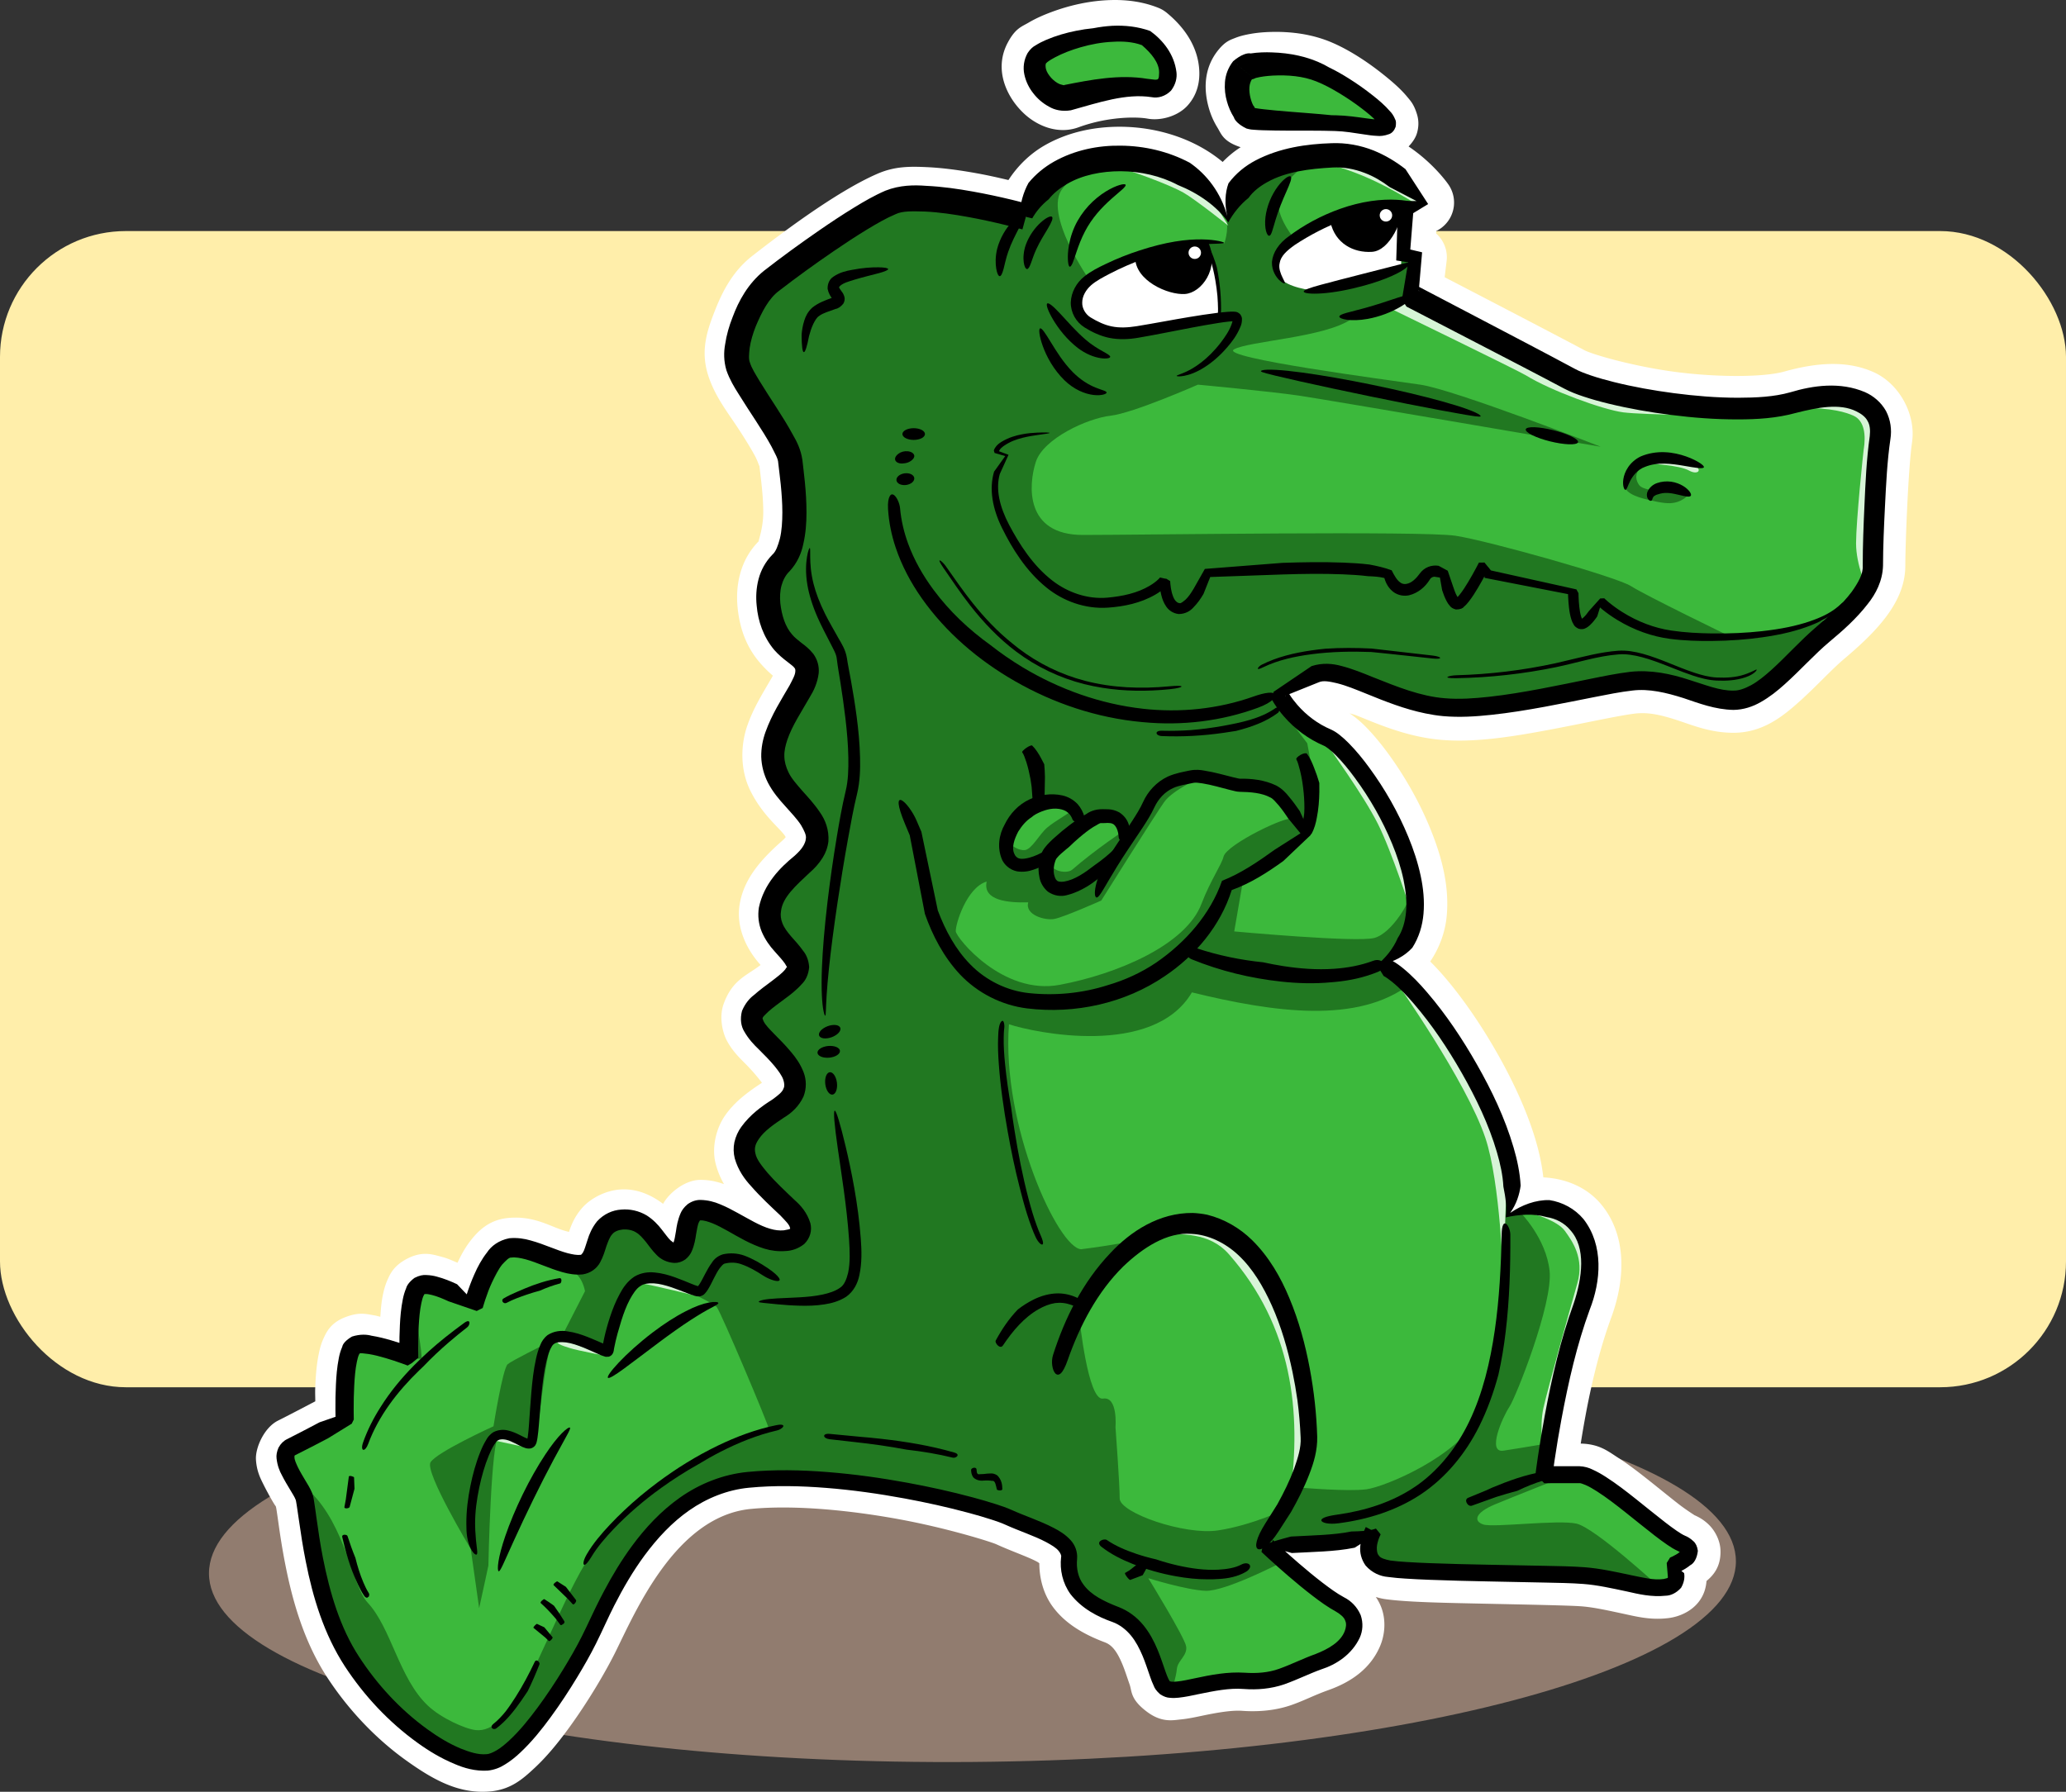
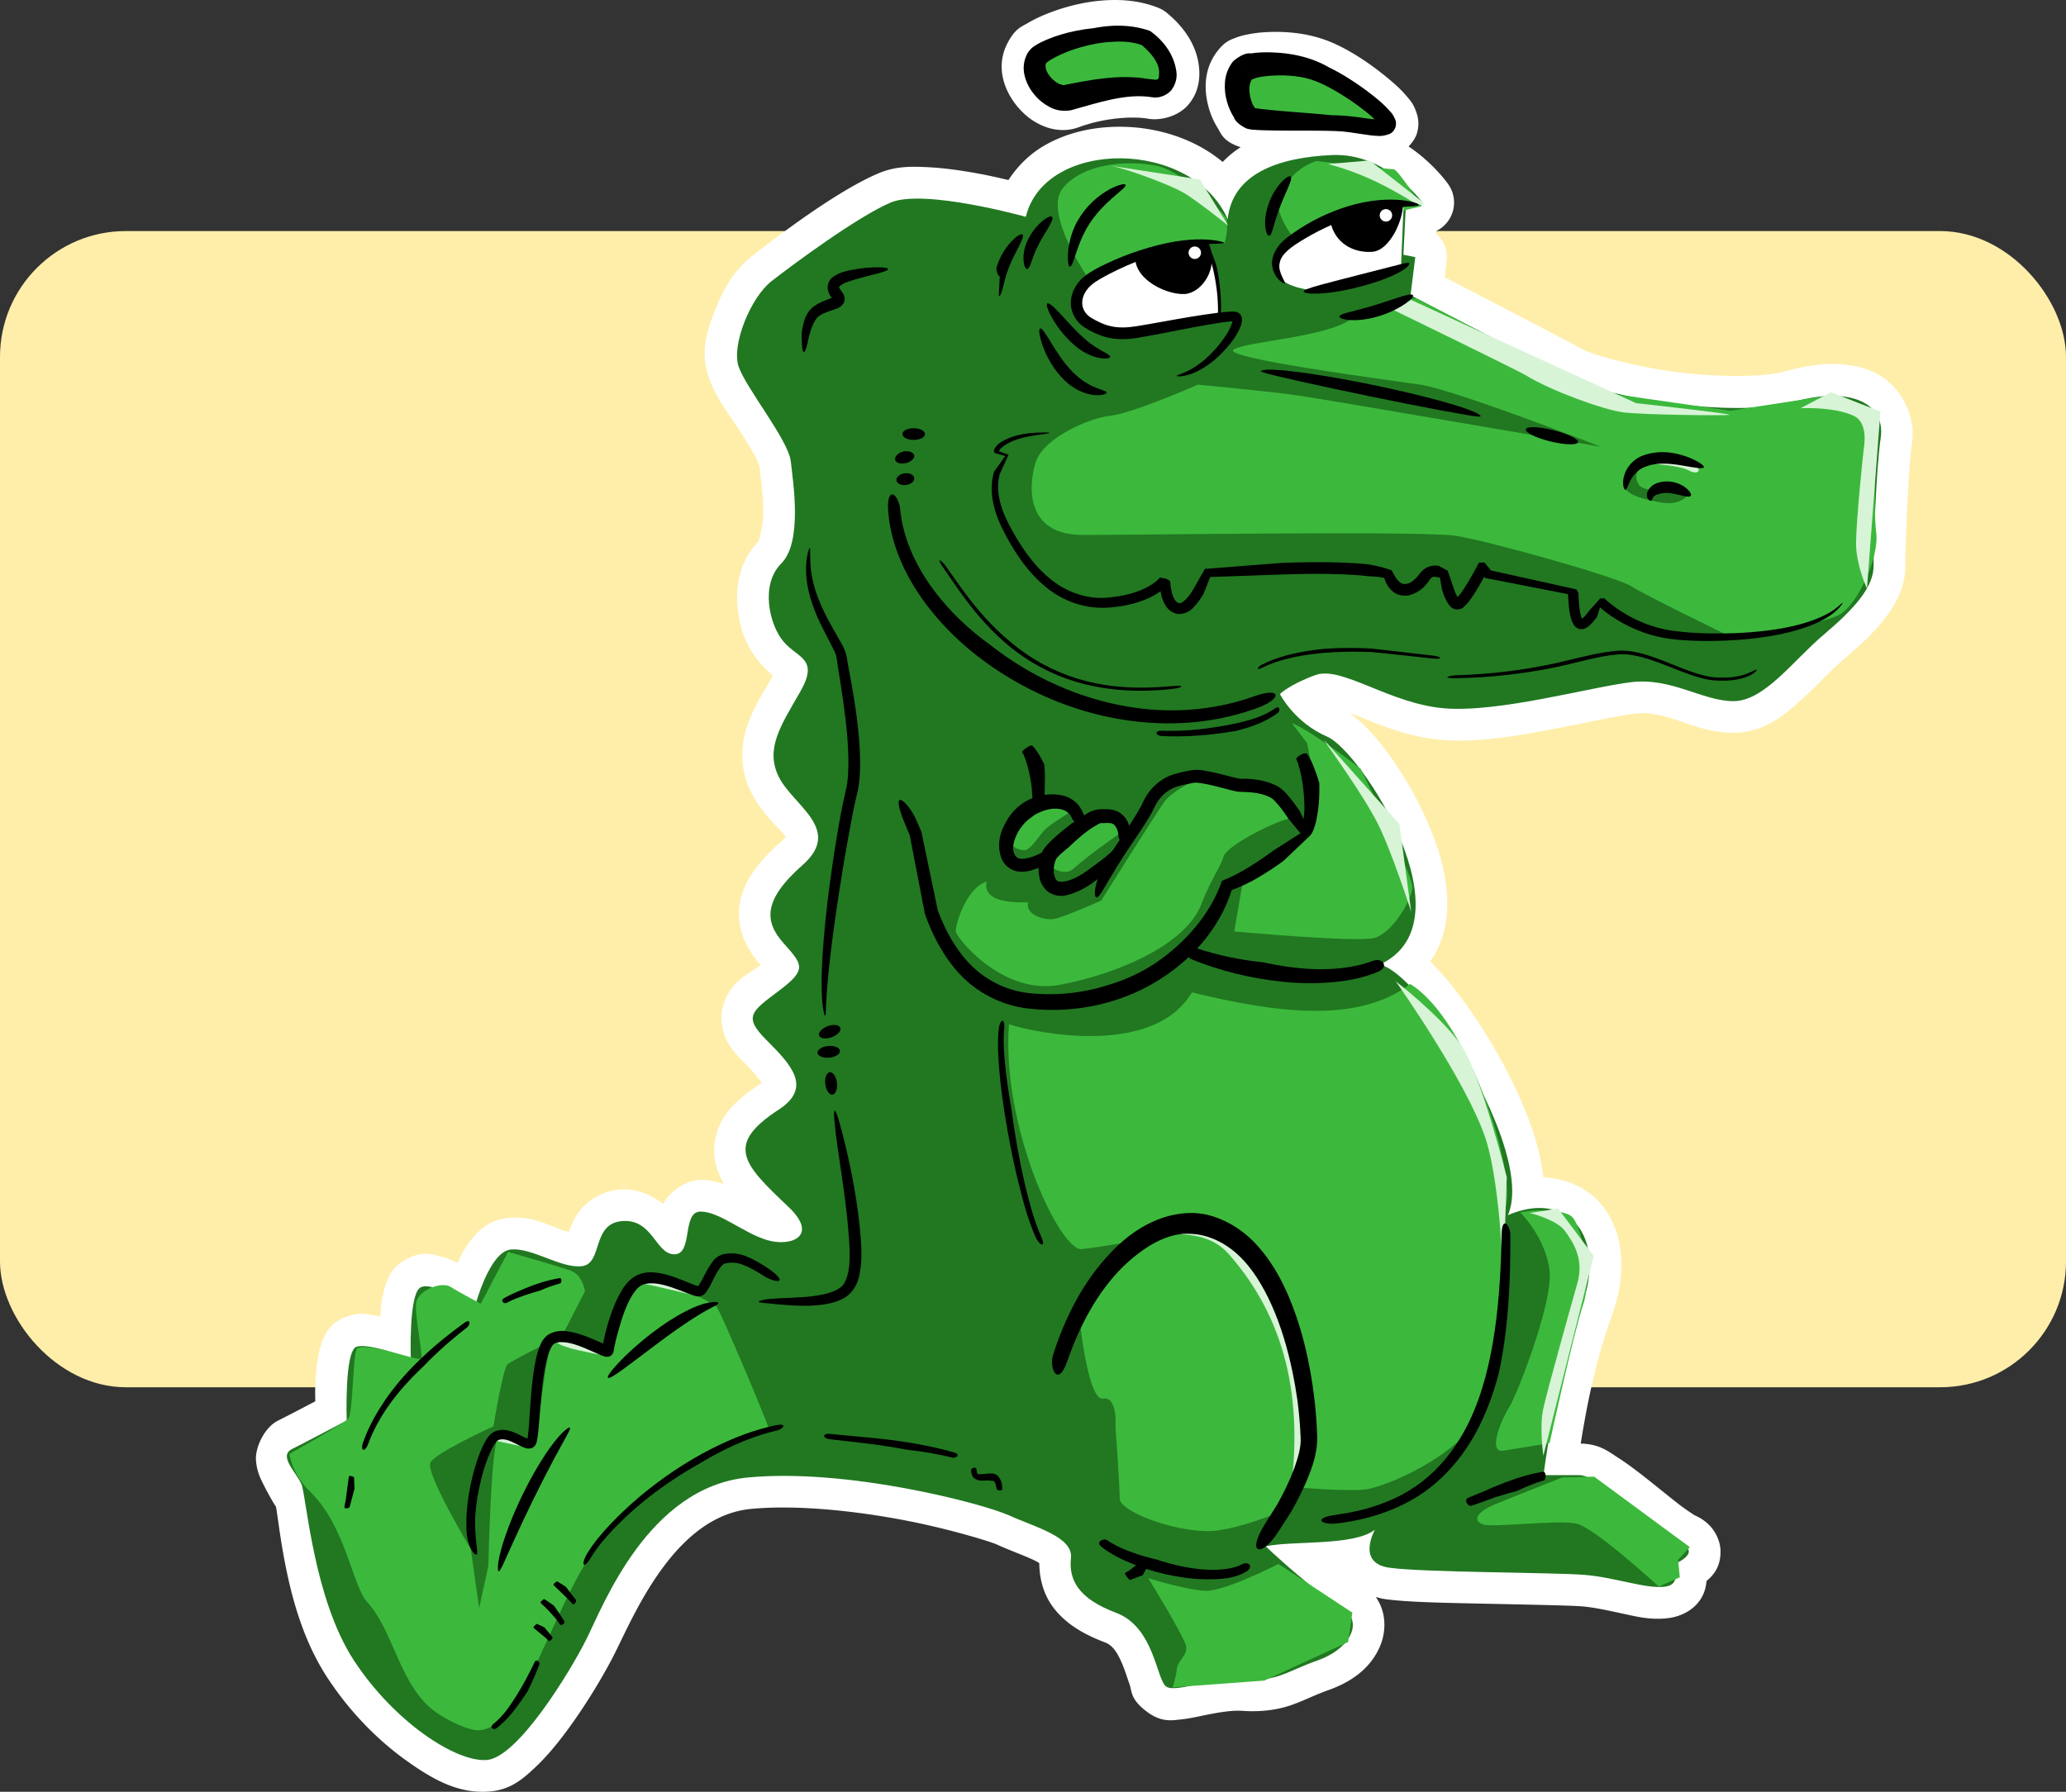
<svg xmlns="http://www.w3.org/2000/svg" xmlns:ns1="http://www.inkscape.org/namespaces/inkscape" xmlns:ns2="http://sodipodi.sourceforge.net/DTD/sodipodi-0.dtd" id="svg2" viewBox="0 0 621.43 539.09" version="1.1" ns1:version="0.91 r13725" ns2:docname="crocodile_sitting_cartoon.svg">
  <rect x="0" y="0" width="621.43" height="539.09" fill="#333333" stroke="none" />
  <defs id="defs78" />
  <ns2:namedview pagecolor="#ffffff" bordercolor="#666666" borderopacity="1" objecttolerance="10" gridtolerance="10" guidetolerance="10" ns1:pageopacity="0" ns1:pageshadow="2" ns1:window-width="1119" ns1:window-height="881" id="namedview76" showgrid="false" ns1:zoom="0.43777475" ns1:cx="315.28356" ns1:cy="269.54501" ns1:window-x="0" ns1:window-y="0" ns1:window-maximized="0" ns1:current-layer="svg2" />
  <title id="title4833">crocodile sitting</title>
  <g id="layer2" transform="translate(-27.857 -254.27)">
-     <path id="path4818" style="color:#000000" transform="matrix(1 -.008 0 1.163 -4.286 -137.03)" fill="#917c6f" d="m554.29 744.15c0 27.811-102.81 50.357-229.64 50.357-126.84 0-229.65-22.55-229.65-50.36 0-27.811 102.81-50.357 229.64-50.357s229.64 22.546 229.64 50.357z" />
    <rect id="rect4816" style="color:#000000" ry="37.857" height="347.86" width="621.43" y="323.79" x="27.857" fill="#fea" />
    <path id="path4829" style="color:#000000" fill="#fff" d="m362.28 254.28c-6.777 0.142-13.049 1.711-18.188 3.625-2.569 0.957-4.843 1.987-6.875 3.188s-3.888 1.636-6.188 5.906c-4.062 7.543-0.843 14.976 2.969 19.469 1.906 2.246 4.168 4.139 7.094 5.469 2.925 1.329 6.946 2.177 11.188 0.625 8.805-3.223 17.371-3.214 20.781-2.594 3.904 0.71 9.077-0.709 12-3.938s3.673-7.058 3.531-10.375c-0.283-6.634-3.807-12.611-9.781-17.531a9.522 9.522 0 0 0 -2.531 -1.5c-4.685-1.874-9.459-2.439-14-2.344zm48.156 9.594c-2.773 0.051-5.263 0.321-7.594 0.812-1.165 0.246-2.274 0.526-3.531 1.031-1.257 0.506-2.759 0.904-4.844 3.406-4.828 5.793-4.377 12.541-3.125 17.219 0.626 2.339 1.511 4.373 2.688 6.281 1.177 1.908 1.673 4.162 6.906 5.906 0.057 0.019 0.04 0.014 0.094 0.031-1.952 1.239-3.749 2.727-5.406 4.438-8.566-7.147-19.9-10.52-30.625-10.594-8.008-0.055-15.986 1.63-22.906 5.594-4.3 2.463-8.063 6.063-10.906 10.438-2.88-0.669-5.963-1.393-9.688-2.062-4.723-0.849-9.806-1.581-14.75-1.812-4.944-0.231-9.603-0.313-14.781 1.906-12.962 5.555-31.031 19.507-37.812 24.781-5.605 4.359-8.796 10.206-11.219 16.375-2.423 6.17-4.512 12.244-1.969 19.875 2.143 6.429 5.943 11.025 9.438 16.438 1.747 2.706 3.36 5.326 4.469 7.375s1.496 3.899 1.375 2.812c0.403 3.629 1.191 9.142 1.188 14.281-0.004 5.139-1.712 9.055-1.312 8.656-5.837 5.837-7.044 13.631-6.406 20 0.638 6.369 2.68 11.898 6.625 16.5 1.589 1.853 2.908 3.069 4 4-0.047 0.086-0.01 0.003-0.062 0.094-2.749 4.811-5.695 9.318-7.656 14.969-1.961 5.651-2.274 13.14 1 19.688 3.654 7.308 8.842 11.172 10.312 13.406 0.179 0.272 0.174 0.269 0.25 0.406-0.187 0.24-0.432 0.555-1.219 1.25-6.848 6.042-11.417 11.708-12.625 18.938-1.208 7.23 2.321 13.818 6.094 18.062 0.098 0.11 0.093 0.112 0.188 0.219-0.108 0.082-0.074 0.071-0.188 0.156-4.249 3.187-8.432 4.481-10.969 11.719-1.269 3.619-0.423 8.212 1.062 10.969 1.485 2.757 3.244 4.588 5.312 6.656 2.624 2.624 4.279 4.725 5.188 5.938-0.04 0.027-0.02 0.035-0.062 0.062-4.644 3.029-8.298 5.887-11.031 9.812-2.733 3.926-4.006 9.612-2.875 14.25 0.59 2.421 1.485 4.497 2.562 6.375-2.037-0.726-4.293-1.281-7.062-1.281-4.835 0-9.643 4.157-11.25 7.219-3.287-2.48-7.724-4.721-13.031-4.312-4.423 0.34-8.9 2.706-11.406 5.625-2.325 2.708-3.242 5.238-3.875 7.125-1.138-0.291-1.387-0.3-3.469-1.094-3.744-1.429-8.366-3.817-15.156-3.062-5.476 0.608-8.665 3.872-10.781 6.531-1.845 2.319-3.075 4.658-4.125 6.906-1.52-0.635-2.965-1.326-4.75-1.781-2.676-0.682-6.086-2.061-11.344 1.094-3.206 1.924-4.226 4.155-4.969 5.844-0.743 1.688-1.104 3.156-1.406 4.625-0.451 2.188-0.592 4.334-0.75 6.469-0.592-0.12-1.108-0.311-1.719-0.406-2.376-0.371-4.564-1.174-9.062 0.625-4.184 1.674-5.464 4.464-6.281 6.25-0.817 1.786-1.165 3.28-1.469 4.781-0.608 3.002-0.855 6.03-1 8.969-0.133 2.704-0.038 3.181-0.031 5.219-3.898 2.05-8.513 4.46-11.219 5.812-4.192 2.096-6.855 8.239-6.625 11.75 0.23 3.511 1.333 5.596 2.281 7.5 1.792 3.596 3.699 6.741 3.656 6.438 0.058 0.208 0.131 0.438 0.188 0.781 0.152 0.933 0.356 2.338 0.594 4.031 0.475 3.386 1.14 7.919 2.156 13.031 2.033 10.224 5.404 22.786 12.594 33.781 6.768 10.351 15.149 18.764 23.469 24.75 8.32 5.986 15.978 10.242 25.219 9.531 6.469-0.498 10.135-3.811 13.688-7.125 3.553-3.314 6.799-7.26 9.875-11.438 6.151-8.356 11.424-17.442 14.25-23.094 5.978-11.956 18.128-41.203 40.938-43.375 13.476-1.283 30.585 0.516 44.969 3.188 14.383 2.671 27.228 6.731 28.781 7.438 4.644 2.111 9.365 3.73 12.031 5.125 0.667 0.349 0.615 0.365 0.938 0.594 0.005 4.341 1.127 9.15 4.094 13.156 3.563 4.811 8.881 8.115 15.656 10.656 2.19 0.821 3.707 2.904 5.25 6.625 0.772 1.861 1.413 3.917 2.156 6.031 0.743 2.115 0.184 4.443 5.219 8.219 4.43 3.322 7.753 2.554 10.156 2.312 2.404-0.242 4.485-0.709 6.625-1.156 4.28-0.894 8.664-1.665 11.844-1.438 5.949 0.425 10.966-0.376 14.938-1.781 3.971-1.405 6.62-2.882 11.062-4.469 6.86-2.45 12.587-6.455 15.469-13.156 1.441-3.351 1.893-7.711 0.406-11.688-0.424-1.133-0.996-2.182-1.656-3.156 0.89 0.256 1.791 0.497 2.688 0.625 6.733 0.962 18.412 1.142 30.688 1.406 12.275 0.264 24.887 0.503 28.5 0.781 3.667 0.282 7.906 1.233 12.219 2.156 4.313 0.924 8.532 2.055 13.969 1.375 3.102-0.388 6.886-1.932 9.219-5.094 1.523-2.064 2.018-4.149 2.188-6.062 1.793-1.515 4.437-4.117 4.188-9.406-0.137-2.9-1.668-5.657-3.25-7.281-1.582-1.624-3.127-2.477-4.656-3.156 0.262 0.116-2.15-1.339-4.656-3.281s-5.53-4.424-8.656-6.906c-3.126-2.482-6.325-4.973-9.531-7.031-3.111-1.996-5.643-4.151-11.281-4.281 1.576-9.869 4.242-24.449 9.188-37.938 4.702-12.823 4.154-25.38-3.031-34.031-4.248-5.115-10.576-7.781-17.406-8.125-0.401-3.632-1.179-7.293-2.25-10.969-2.59-8.85-6.84-17.98-11.71-26.54-4.869-8.564-10.358-16.498-15.719-22.75-1.454-1.695-2.894-3.247-4.344-4.688 2.861-4.201 4.536-9.02 4.969-13.719 0.841-9.138-1.599-18.103-5.031-26.469-3.433-8.366-7.999-16.108-12.562-22.344-2.282-3.118-4.551-5.837-6.812-8.125-1.514-1.532-3.051-2.845-4.844-4.031 0.862 0.288 1.311 0.326 2.281 0.719 6.535 2.647 15.122 6.398 25.281 7.281 10.181 0.885 21.583-0.982 32.375-3s21.075-4.33 25.969-4.906c3.962-0.466 7.726 0.401 12.406 1.906 4.68 1.505 10.102 3.875 17.188 3.875 8.793 0 14.896-4.966 19.938-9.5 5.041-4.534 9.474-9.449 13.375-12.75 4.886-4.134 9.082-8.049 12.406-12.406 3.324-4.357 5.969-9.558 5.969-15.594 0-5.741 0.82-28.737 2.031-37.219 1.189-8.324-3.821-17.531-11.5-21-7.679-3.469-16.627-3.097-26.906-0.219-6.192 1.734-19.932 1.768-32.469 0.156-12.536-1.612-25.176-5.24-27.656-6.562-9.586-5.113-34.936-18.266-42.062-21.969l0.59-4.87a9.522 9.522 0 0 0 -3.156 -8.281l0.031-0.75a9.522 9.522 0 0 0 3.594 -14.094s-4.218-6.166-11.906-11.344c1.163-1.219 2.152-2.646 2.562-4.156 0.765-2.815 0.217-4.809-0.219-6.094-0.871-2.569-1.78-3.498-2.656-4.562-1.753-2.13-3.716-3.908-6.062-5.844-4.693-3.871-10.45-7.876-16.344-10.469-6.354-2.796-12.854-3.446-18.406-3.344z" />
    <path id="path3945" style="color:#000000" fill="#217821" d="m336.43 319.51s-30.714-8.571-40.714-4.286-29.286 18.571-35.714 23.571c-6.429 5-12.143 19.286-10 25.714 2.143 6.429 15 22.143 15.714 28.571 0.714 6.429 3.571 24.286-2.857 30.714-6.429 6.429-3.571 18.571 0.714 23.571s10.714 5 5 15c-5.714 10-10.714 17.143-6.429 25.714 4.286 8.571 19.286 15.714 7.143 26.429-12.143 10.714-11.429 17.143-5.714 23.571 5.714 6.429 7.143 7.857-1.429 14.286-8.571 6.429-10.714 7.857-3.571 15 7.143 7.143 13.742 14.081 3.571 20.714-16.429 10.714-10.714 16.429 2.857 29.286 9.348 8.856 0.714 12.143-6.429 10-7.143-2.143-14.286-8.571-20-8.571-5.714 0-2.143 12.857-7.857 12.857-5.714 0-6.429-10.714-15.714-10-9.286 0.714-5.714 12.857-12.143 13.571-6.429 0.714-15-5.714-21.429-5-6.429 0.714-10.714 17.143-10.714 17.143s-12.857-7.857-16.429-5.714c-3.571 2.143-2.857 21.429-2.857 21.429s-12.857-5-16.429-3.571c-3.571 1.429-2.857 22.143-2.857 22.143s-12.143 6.429-16.429 8.571c-4.286 2.143 1.429 7.143 2.857 10.714 1.429 3.571 3.571 34.286 15.714 52.857s30.714 30.714 40 30c9.286-0.714 25-26.429 30-36.429s18.571-45.714 48.571-48.571c30-2.857 70.714 7.857 78.571 11.429 7.857 3.571 19.286 6.429 18.571 12.857-0.714 6.429 2.143 12.143 13.571 16.429 11.429 4.286 12.143 20 15 22.143 2.857 2.143 13.571-2.857 23.571-2.143 10 0.714 12.143-2.143 22.143-5.714s14.286-12.143 6.429-16.429c-7.857-4.286-22.143-17.857-22.143-17.857 8.214-1.786 26.429 0 32.857-5 0 0-5.714 10 4.286 11.429 10 1.429 49.286 1.429 58.571 2.143 9.286 0.714 18.571 4.286 24.286 3.571 5.714-0.714 2.143-6.429 2.143-6.429s9.286-3.571 2.857-6.429c-6.429-2.857-24.286-20.714-30.714-20.714h-10.714s3.571-29.286 11.429-50.714c7.857-21.429-4.313-35.198-22.143-27.5 8.39-19.44-26.44-73.22-38.58-75.36 27.857-12.857-5.714-64.286-15.714-68.571-10-4.286-14.286-12.857-14.286-12.857s2.857-2.857 10.714-5.714c7.857-2.857 22.143 8.571 38.571 10 16.429 1.429 44.286-6.429 56.429-7.857 12.143-1.429 21.429 5.714 30.714 5.714 9.286 0 17.857-12.143 27.143-20 9.286-7.857 15-14.286 15-20.714 0-6.429 0.714-28.571 2.143-38.571s-8.571-15.714-26.429-10.714c-17.857 5-56.429-1.429-67.143-7.143-10.714-5.714-47.857-25-47.857-25l1.43-11.44-3.57-0.72 0.714-14.286 5-1.429s-10.714-15-27.143-14.286c-16.429 0.714-30 5.714-31.429 19.286-10.714-24.286-55-24.286-60.714-0.714z" />
    <path id="path3961" style="color:#000000" fill="#3cb93c" d="m396.79 319.86s-12.143-13.929-21.071-15.714c-8.929-1.786-22.143-0.714-28.214 6.786-6.071 7.5 8.214 27.857 8.214 27.857l33.393-12.143 6.964 0.893s1.429-3.571 0.714-7.679zm57.02 24.14s-13.979 2.281-19.362 6.174c-7.816 5.653-31.158 6.707-35.451 9.232-4.293 2.525 45.708 9.079 56.062 10.594 10.354 1.515 54.312 18.688 54.312 18.688s-82.32-14.144-90.906-15.406c-8.58-1.26-30.3-3.28-30.3-3.28s-19.463 8.586-26.281 9.344c-6.819 0.758-20.196 6.835-22.469 13.906-2.273 7.071-3.269 21.969 14.156 21.969s102.26-1.274 112.11 0.242c9.849 1.515 48.479 12.379 52.772 15.157 4.29 2.78 29.8 15.13 29.8 15.13s28.04-3.277 33.344-6.812c5.303-3.535 11.604-17.176 10.594-24.5-1.01-7.324 0.281-36.344 0.281-36.344l-12.906-5.062-31.312 4.812-40.406-5.812zm67.625 50.875s-2.762 2.239-0.531 5.344c1.016 1.415 4.973 1.607 4.973 1.607l10.183 0.893s-1.862 2.763-5.79 2.942c-2.4 0.109-6-0.897-6-0.897s-6.598-1.138-7.491-3.638c-0.893-2.5 4.656-6.25 4.656-6.25zm-97.69-92.16c-5 1.786-8.571 5.179-10.893 10.179-2.321 5 3.929 12.679 3.929 12.679l38.75-9.286s-7.321-11.071-8.393-11.071c-1.071 0-23.393-2.5-23.393-2.5zm-12.321 190.18-22.143-4.821s-8.571 3.75-11.25 7.5-18.929 29.643-18.929 29.643-11.25 5-14.107 5.536c-2.857 0.536-8.929-1.25-7.857-5-6.071 0.179-13.75-0.536-12.5-6.25-6.071 1.786-9.464 13.036-9.286 15 0.179 1.964 14.107 19.286 31.25 16.071 17.143-3.214 38.036-11.964 42.679-24.464 2.679-6.964 6.023-11.696 6.607-14.107 0.901-3.722 19.79-12.734 20.536-11.25zm-50.536 6.429 5.357 4.643s-8.733 5.766-15.893 11.964c-1.798 1.557-8.214 0.179-6.071-3.75 2.143-3.929 16.607-12.857 16.607-12.857zm-16.786-5s7.5 1.964 6.964 3.036c-0.536 1.071-5.645 3.712-8.214 5.893-2.439 2.07-4.643 6.607-6.786 6.786-2.143 0.179-6.429-2.143-4.286-5.536s12.321-10.179 12.321-10.179zm72.321-22.5c6.25 2.5 20.714 13.75 20.714 13.75s15.536 31.786 15.536 35.536-6.071 13.929-11.429 15.357c-5.357 1.429-42.143-1.964-42.143-1.964l2.679-15.536 16.964-11.786s5.357-7.321 5.357-10.357c0-3.036-3.036-18.929-3.036-18.929zm35.603 78.486c-15.657 12.122-40.908 8.592-65.656 2.531-11.617 19.698-47.455 12.119-55.031 9.594-2.273 30.557 14.9 67.435 21.719 67.688 38.565-4.892 17.22-9.695-0.531 20.688 0 0 2.548 25.008 7.094 24.25 4.546-0.758 3.763 8.596 3.763 8.596s1.269 17.173 1.269 21.466c0 4.293 19.461 11.109 29.562 9.594 10.102-1.515 20.188-6.312 20.188-6.312 3.579-9.03 7.333-23.462 4.562-6.562 0 0 14.382 1.258 19.938 0.5 5.556-0.758 27.53-9.844 33.844-22.219 6.314-12.374 7.844-62.125 7.844-62.125 3.788-10.354-10.885-56.828-28.562-67.688zm36.883 68.189s8.081-0.505 11.364 1.515c3.283 2.02 6.566 18.688 3.788 26.769-2.778 8.081-10.102 41.669-10.102 41.669s-8.839 1.515-13.89 2.273c-5.051 0.758-0.253-10.102 1.768-13.132 2.02-3.03 13.132-31.062 12.122-40.911-1.01-9.849-8.839-17.678-8.839-17.678zm-115.65 110.6s11.364 3.535 17.173 3.788c5.808 0.253 21.971-8.081 21.971-8.081l22.223 14.647-1.263 8.839-25.254 11.617-27.527 2.02s1.01-3.03 1.263-5.556c0.253-2.525 3.283-4.041 2.778-6.819-0.505-2.778-11.364-20.456-11.364-20.456zm124.5-30.305s-14.142 5.556-20.203 8.081c-6.061 2.525-6.566 5.051-3.535 6.061 3.03 1.01 22.476-1.515 28.032-0.253 5.556 1.263 24.749 18.94 24.749 18.94l6.314-2.778-0.505-5.303 3.535-3.788-28.789-21.213zm-317.08-67.867-8.201 15.589s-6.285-3.295-9.062-5.062-9.87 1.024-10.375 4.812c-0.505 3.788 2.036 15.394 1.531 16.656-0.505 1.263-14.917-4.796-19.21-3.029-1.401 0.577-1.25 19.714-2.765 21.229-1.515 1.515-17.675 10.596-17.675 10.596s0.745 6.082 6.092 11.216c10.937 10.499 12.777 28.544 17.402 33.488 7.154 7.648 9.437 22.804 18.151 31.028 3.921 3.701 11.133 7.002 14.411 7.347 4.798 0.505 10.599-3.788 18.427-20.455 7.829-16.668 14.666-33.839 24.01-41.92 9.344-8.081 32.556-25.756 45.688-28.281 0-1.01-14.394-35.11-15.656-36.625-1.263-1.515-16.907-8.812-19.938-8.812-3.03 0-11.622 13.103-11.875 18.406-0.235 4.929-10.918-0.598-15.469-0.594 0.08-0.04 0.812-0.406 0.812-0.406l6.844-13.375s-0.78-4.8-4.062-6.062-19.08-5.745-19.08-5.745zm13.674 26.496c-3.122 4.907-4.313 30.268-5.938 30.5-1.768 0.253-7.85-3.01-10.375-2s-3.281 39.375-3.281 39.375-1.282 6.052-2.781 12.812l-2.531-17.844s-13.862-23.001-12.094-26.031c1.768-3.03 18.938-10.844 18.938-10.844s2.766-17.425 4.281-18.688c1.254-1.045 10.229-5.522 13.781-7.281zm154.67-373.79c-4.84 1.772-12.597-6.55-9.596-12.122 1.768-3.283 20.708-11.112 33.335-6.061 8.586 7.071 7.576 16.162 2.02 15.152-5.556-1.01-15.269-0.809-25.759 3.03zm52.778-8.417c-3.999 4.799 0 13.571 2.143 14.286 2.143 0.714 18.929 0.714 25.714 1.071 6.786 0.357 12.5 2.5 15 1.429s-10.714-12.143-19.643-16.071c-8.929-3.929-21.681-2.555-23.214-0.714z" />
    <path id="path4813" style="color:#000000" fill="#d7f4d7" d="m176.79 687.72 10 2.143-7.143-3.75zm43.929-47.321c2.857 0.357 17.321 3.929 17.321 3.929l-12.321-5.536zm-25.357 16.25c-0.893 1.964 1.786 2.5 3.929 3.214 2.143 0.714 11.607 2.5 11.607 2.5zm252.32-107.14s21.218 29.976 26.964 47.143c4.5 13.43 5.36 42.14 5.36 42.14l1.071-30.357s-7.857-31.429-13.929-40c-6.071-8.571-19.464-18.929-19.464-18.929zm-85.72-245.36c5.54 1.07 18.04 5.89 21.79 8.03 3.75 2.143 13.571 10 13.571 10l-8.57-13.92zm90.332 40.35-5.808 2.778s38.197 18.579 40.406 19.951c7.324 4.546 23.234 10.354 29.294 11.112 6.061 0.758 30.052 1.01 31.82 0.758 1.768-0.253-28.032-3.535-28.032-3.535zm84.853 49.245c3.283 2.273 1.078 3.387-1.136 2.147-3.157-1.768-11.112-1.894-12.374-2.399-2.02 0.253 10.03-2.157 13.511 0.253zm32.325-16.668c9.344-0.253 14.019 1.4 15.91 2.273 3.283 1.515 3.788 5.808 3.03 10.354-0.125 0.747-2.273 21.466-2.273 28.032s3.283 13.637 3.283 13.637l4.041-53.286-14.9-5.808zm-142.14-73.46c11.047 2.931 19.205 7.512 26.964 12.321l2.143-0.357-16.607-13.036zm-1.25 173.21c1.786 2.857 11.741 16.388 16.25 25.357 4.231 8.415 10 26.429 10 26.429l-3.57-26.43zm-48.022 148.49c4.798 0.505 13.414-0.558 19.445 6.314 19.147 21.811 21.87 47.556 18.435 72.478l6.061-18.183s-4.546-40.406-12.879-50.76c-8.334-10.354-27.022-12.122-27.022-12.122zm109.73-6.061c0.505-0.126 8.46 2.147 10.733 5.303 2.273 3.157 5.935 8.207 3.788 15.784-2.147 7.576-8.965 31.946-10.228 37.628-1.263 5.682 0 14.268 0 14.268l15.152-60.104-10.733-14.268z" />
    <path id="path3959" style="color:#000000" fill="#fff" d="m450.02 316.72s-27.779 0.253-36.618 12.627c-8.839 12.374 13.385 12.627 13.385 12.627l22.476-7.324z" />
-     <path id="path2999" style="color:#000000" d="m335.39 323.29c-0.007-0.002-0.015-0.004-0.023-0.006-0.021-0.006-0.043-0.012-0.064-0.018-0.083-0.023-0.167-0.046-0.252-0.07-0.319-0.088-0.641-0.174-0.965-0.261-0 0-0-0-0-0-1.175-0.313-2.358-0.613-3.546-0.905-0 0-0-0-0-0-3.792-0.931-7.597-1.763-11.416-2.461h-0c-4.385-0.797-8.723-1.446-13.012-1.653h-0c-3.52-0.065-6.679-0.28-8.893 0.804-2.815 1.185-5.58 2.801-8.428 4.515-3.426 2.074-6.794 4.295-10.145 6.587l-0 0c-5.575 3.815-11.05 7.76-16.377 11.879-3.179 2.319-5.26 6.412-7.085 10.742-0.856 2.183-1.525 4.374-1.837 6.55-0.189 1.788-0.351 3.329 0.08 4.368 0.517 1.698 1.676 3.475 2.895 5.539 0 0 0 0 0 0 0 0 0 0 0 0 1.602 2.635 3.337 5.259 5.067 7.957 0 0 0 0 0 0 0 0 0 0 0 0 1.695 2.639 3.42 5.359 4.983 8.263 0 0 0 0 0 0 1.128 1.926 2.39 4.404 2.84 7.565 0.233 2.152 0.522 4.364 0.744 6.647 0.292 2.981 0.49 6.017 0.484 9.098 0.005 3.079-0.214 6.295-0.963 9.534-0 0-0 0-0 0 0 0 0 0-0 0-0.568 2.762-1.817 5.737-4.194 8.247-1.095 1.052-1.881 2.546-2.334 4.152v0s0 0-0 0c-0.47 1.664-0.545 3.52-0.377 5.409 0.413 3.557 1.449 7.034 3.55 9.404 0.702 0.86 1.728 1.667 2.885 2.582 0.991 0.721 2.253 1.701 3.468 3.207 1.266 1.739 1.822 3.792 1.64 5.833-0.365 2.947-1.51 5.327-2.672 7.2-0 0-0 0-0 0-2.563 4.503-5.3 8.568-6.753 12.825-0.578 1.699-0.96 3.38-0.909 4.952v0c0.013 1.616 0.486 3.292 1.249 4.857 0.868 1.846 2.447 3.594 4.139 5.551 1.733 1.939 3.675 4.014 5.363 6.551 1.591 2.246 2.721 5.232 2.509 8.643-0.213 1.829-0.83 3.484-1.699 4.887-0 0-0 0-0 0-1.138 1.843-2.537 3.346-3.98 4.588-4.009 3.78-8.133 7.349-8.582 11.55-0 0-0 0-0 0-0.215 1.17-0.05 2.465 0.414 3.626 0 0 0 0 0 0 0.513 1.355 1.509 2.671 2.663 4.016 1.134 1.272 2.41 2.652 3.593 4.317 0.863 1.029 1.642 2.659 1.797 4.856-0.187 2.324-1.103 4.038-2.172 5.076-1.646 1.86-3.463 3.253-5.128 4.47-0 0-0 0-0 0-1.789 1.339-3.514 2.562-4.999 3.881-0.898 0.923-1.656 1.492-1.674 1.926-0.158-0.043 0.051 0.379 0.245 0.929 0.603 1.222 1.81 2.393 3.138 3.778 1.72 1.725 3.498 3.521 5.167 5.529 1.425 1.67 2.826 3.663 3.758 6.099 0.845 2.213 0.92 4.784-0.025 7.244-1.367 2.979-3.621 5.003-5.842 6.333-3.045 2.037-5.931 3.968-7.63 6.505-0.523 0.778-0.932 1.541-1.062 2.257v0c-0.143 0.614-0.115 1.316 0.043 1.998 0.357 1.896 1.9 3.749 3.566 5.786 2.483 2.877 5.361 5.544 8.273 8.324 1.821 1.585 3.761 3.803 4.7 6.92 0.566 2.177-0.049 4.512-1.823 6.264-1.849 1.479-3.883 2.065-5.639 2.124-2.178 0.177-4.333-0.089-6.346-0.706-0 0-0 0-0-0-4.18-1.305-7.721-3.464-11.051-5.342-0 0-0-0-0-0-1.589-0.879-3.109-1.708-4.63-2.317-1.305-0.495-2.499-0.893-3.541-0.86-0.123 0.02-0.218 0.013-0.141 0.005-0.037-0.032-0.121 0.166-0.302 0.465-0.463 0.877-0.603 2.19-0.898 3.744-0.213 1.448-0.491 3.208-1.312 5.085-0.336 0.809-0.946 1.662-1.878 2.43-1.058 0.754-2.214 1.105-3.324 1.082-2.275-0.125-4.129-1.097-5.369-2.412-1.343-1.349-2.29-2.73-3.165-3.855 0-0-0-0-0-0-0.991-1.213-1.918-2.288-2.957-2.893-0 0-0-0-0-0-1.092-0.721-2.568-0.994-4.028-0.902-1.29 0.126-2.558 0.592-3.187 1.43-0.758 0.788-1.217 2.111-1.767 3.614 0 0-0 0-0 0-0.452 1.403-0.925 3.12-1.91 4.91-1.022 1.829-2.867 3.187-5.199 3.554-2.215 0.206-4.269-0.14-6.079-0.666-2.054-0.569-3.962-1.307-5.784-2.011-1.838-0.703-3.593-1.39-5.323-1.861-1.547-0.396-2.992-0.694-4.249-0.525-0.766-0.114-1.684 0.941-2.765 2.066-0 0-0 0-0 0-1.229 1.509-2.181 3.358-3.082 5.326-0.798 1.769-1.487 3.604-2.102 5.48-0.196 0.6-0.383 1.199-0.558 1.799-0 0-0 0-0 0-0.049 0.167-0.096 0.333-0.141 0.496-0 0-0 0-0.001 0-0.578 0.289-1.156 0.577-1.733 0.864-0.006 0.013-0.012 0.027-0.018 0.04-0.002 0.005-0.004 0.01-0.006 0.015-2.841-0.972-5.676-1.946-8.507-2.923-1.7-0.784-3.354-1.49-5.005-1.903-0-0-0-0-0-0-0.68-0.165-1.281-0.294-1.797-0.292-0.392 0.052-0.604 0.011-0.506 0.035 0.096-0.205 0.072 0.051-0.225 0.479-0.289 0.622-0.475 1.39-0.664 2.248-0 0-0 0-0 0-0.467 2.196-0.653 4.52-0.791 6.912-0.124 2.231-0.169 4.475-0.162 6.729v0c0.002 0.728 0.01 1.454 0.025 2.179 0 0 0 0 0 0 0.004 0.203 0.009 0.404 0.014 0.604-0.509 0.416-1.018 0.832-1.526 1.246-0 0-0 0-0 0-0.099 0.086-0.197 0.171-0.296 0.256-0.036 0.031-0.071 0.062-0.107 0.092-0.111 0.065-0.223 0.13-0.334 0.196-0 0-0 0-0 0-0.312 0.183-0.623 0.365-0.935 0.548-0.133-0.051-0.267-0.102-0.403-0.153-0.487-0.184-0.978-0.363-1.472-0.539-1.555-0.555-3.117-1.073-4.687-1.537-0-0-0-0-0-0-1.758-0.516-3.482-0.976-5.189-1.245h-0c-1.395-0.118-2.448-0.418-2.905-0.097 0.303-0.339 0.364-0.132 0.033 0.23-0.29 0.593-0.466 1.355-0.656 2.217-0.48 2.292-0.658 4.716-0.795 7.209-0.126 2.373-0.17 4.759-0.164 7.155 0.002 0.78 0.01 1.558 0.025 2.336 0.004 0.218 0.009 0.434 0.014 0.65-0.189 0.384-0.378 0.768-0.566 1.151v0c-0.001 0.017-0.001 0.035-0.002 0.052-0 0.006-0 0.013-0.001 0.019-2.401 1.484-4.8 2.966-7.198 4.444-0 0-0 0-0 0-3.261 1.7-6.533 3.422-9.861 5.074l-0 0c-0.119 0.081-0.219 0.132-0.177 0.125-0.045 0.002-0.033 0.185-0.046 0.461 0.002 0.865 0.51 1.887 1.058 3.087 0.649 1.32 1.447 2.633 2.264 4.006 0.645 1.061 1.397 2.252 1.985 3.691 0.411 1.106 0.545 2.074 0.646 2.824 0 0 0 0 0 0 0.233 1.452 0.421 2.885 0.615 4.294 0.576 4.174 1.197 8.322 2 12.415 2.091 10.542 5.136 20.969 10.881 29.763 5.477 8.423 12.418 15.924 20.541 21.801 3.192 2.304 6.532 4.355 10.086 5.82 2.6 1.035 5.202 1.895 7.652 1.671 0.93-0.032 1.94-0.519 2.994-1.109 0 0 0-0 0-0 1.359-0.796 2.623-1.848 3.865-2.993 3.151-2.917 5.892-6.336 8.524-9.884 2.796-3.777 5.393-7.712 7.853-11.74l0-0c1.939-3.178 3.798-6.387 5.455-9.679 1.871-3.715 3.563-7.588 5.517-11.401 0.389-0.759 0.784-1.515 1.187-2.269 2.47-4.674 5.213-9.229 8.364-13.521 4.04-5.512 8.801-10.608 14.467-14.607 5.972-4.209 12.993-6.994 20.322-7.713 8.048-0.777 16.132-0.599 24.124 0.035h0c8.04 0.636 16.029 1.753 23.943 3.208 6.633 1.219 13.231 2.671 19.757 4.429 2.359 0.635 4.718 1.313 7.063 2.075 0 0 0 0 0 0 1.498 0.484 3.049 1.005 4.59 1.698 0 0 0 0 0 0 3.999 1.809 8.385 3.193 12.601 5.381 1.751 0.887 3.575 2.015 5.1 3.678 1.336 1.453 2.132 3.466 1.958 5.646-0.285 2.753 0.294 5.627 1.893 7.704 2.313 3.235 6.362 5.143 10.506 6.755 0 0 0 0 0 0 3.001 1.134 5.596 3.1 7.574 5.532 1.838 2.267 3.186 4.809 4.245 7.375 0.928 2.233 1.639 4.467 2.393 6.602 0.284 0.792 0.545 1.525 0.862 2.159 0 0 0 0 0 0 0.283 0.45 0.375 0.747 0.423 0.694-0.039 0.035 0.163 0.038 0.492 0.118 0.459 0.063 1.01 0.023 1.637-0.033 1.735-0.171 3.53-0.59 5.42-0.983 4.772-1.022 9.793-2.004 15.002-1.668 3.546 0.235 7.085-0.007 10.267-1.161 3.592-1.27 7.156-3.076 11.058-4.481 3.773-1.473 7.481-3.601 8.717-6.852 0.419-1.059 0.57-2.235 0.191-3.091-0.325-1.092-1.486-2.014-2.785-2.786-2.558-1.397-4.857-3.078-7.043-4.756-2.522-1.928-4.956-3.945-7.341-5.995-1.969-1.693-3.91-3.417-5.826-5.165-0-0-0-0-0-0-0.584-0.533-1.167-1.07-1.748-1.611l-0-0c-0.159-0.148-0.318-0.297-0.477-0.446 0.125-0.636 0.249-1.272 0.373-1.909-0.008-0.014-0.017-0.027-0.025-0.041-0.003-0.005-0.006-0.01-0.009-0.015 2.904-1.179 5.772-1.932 8.517-2.666 3.167-0.178 6.299-0.278 9.384-0.478 3.007-0.199 5.953-0.452 8.769-1.042h0c2.795-0.068 5.452-0.15 7.413-0.879 0.034 0.041 0.067 0.082 0.101 0.124 0 0 0 0 0 0 0.093 0.113 0.186 0.227 0.279 0.341 0.345 0.422 0.691 0.848 1.038 1.276 0 0 0 0 0 0-0.158 0.321-0.303 0.653-0.436 0.993-0.385 1.01-0.666 2.001-0.714 2.941-0.015 0.973 0.11 1.906 0.571 2.389 0.487 0.86 1.928 1.225 3.467 1.544 1.561 0.222 3.181 0.336 4.845 0.447 2.321 0.153 4.655 0.258 7 0.349 5.803 0.225 11.62 0.353 17.448 0.471h0c5.779 0.117 11.566 0.21 17.36 0.339 3.871 0.084 7.805 0.124 11.784 0.421h0c4.775 0.37 9.346 1.398 13.787 2.342 3.641 0.722 7.018 1.649 10.034 1.199 0.722-0.22 1.285-0.25 1.156-0.38 0.07 0.179 0.052 0.012 0.097-0.252-0.118-1.391-0.236-2.783-0.354-4.176 0.024-0.04 0.049-0.079 0.073-0.119 0.066-0.107 0.132-0.214 0.198-0.321 0-0 0-0 0-0 0.243-0.394 0.488-0.79 0.734-1.188 0.286-0.123 0.57-0.255 0.852-0.395 0.788-0.402 1.491-0.792 2.026-1.25 0.341-0.574 0.724-0.633 0.42-0.148-0 0-0 0-0 0 0.104 0.356 0.096 0.479 0.12 0.421-0.106-0.164-0.482-0.321-0.993-0.584-1.257-0.569-2.328-1.256-3.277-1.913-1.332-0.907-2.597-1.859-3.826-2.809l-0-0c-2.993-2.312-5.882-4.692-8.784-6.989-2.836-2.24-5.635-4.427-8.564-6.295-1.148-0.728-2.261-1.393-3.382-1.88-0.854-0.325-1.501-0.619-1.923-0.561-2.582 0.004-5.164 0.009-7.746 0.013-0.727 0.001-1.454 0.002-2.181 0.004-0.193 0-0.387 0.001-0.58 0.001-0-0-0-0-0.001-0.001-0.454-0.457-0.908-0.914-1.362-1.371-0-0-0-0-0.001-0.001-0.074-0.064-0.149-0.128-0.223-0.191-0-0-0-0-0-0-0.023-0.035-0.046-0.069-0.069-0.104-0.064-0.097-0.127-0.194-0.191-0.291-0.247-0.378-0.495-0.755-0.742-1.133 0.042-0.33 0.084-0.659 0.128-0.986 0.162-1.221 0.333-2.438 0.512-3.651 0.614-4.183 1.31-8.353 2.082-12.507 2.108-11.377 4.701-22.779 8.711-33.792 2.582-7.725 3.807-16.86-1.042-22.154-1.699-2.072-4.317-3.461-7.032-3.876-3.994-1.142-8.291-0.814-12.374 0.083 0.412-2.736-0.008-5.963-0.692-9.275-0.173-3.427-0.943-6.885-1.945-10.337-2.425-8.307-6.246-16.24-10.606-23.9-0-0-0-0-0-0-4.213-7.373-8.918-14.439-14.395-20.798-2.068-2.393-4.179-4.655-6.506-6.538-0.866-0.697-1.711-1.323-2.57-1.796-0.782-1.216-1.446-2.367-1.995-3.287 2.566-2.13 4.841-4.859 6.223-8.091 1.471-2.209 2.236-4.968 2.512-7.807 0.301-3.198-0.074-6.524-0.766-9.845-0-0-0-0-0-0-0.773-3.655-1.981-7.253-3.435-10.786l-0-0c-2.885-6.992-6.67-13.623-11.159-19.735-1.771-2.404-3.612-4.695-5.638-6.73-0.76-0.761-1.511-1.466-2.284-2.063-0-0-0-0-0-0-0.595-0.439-1.077-0.799-1.49-0.952-4.61-1.975-8.692-5.024-11.948-8.773-1.02-1.17-1.972-2.42-2.829-3.749-0.242-0.375-0.482-0.767-0.714-1.177 0-0 0-0 0-0 0.141-0.768 0.28-1.544 0.418-2.326-0-0-0-0-0-0-0.011-0.03-0.023-0.059-0.034-0.089 0-0 0-0-0-0-0.004-0.011-0.008-0.022-0.012-0.033 3.829-2.59 7.661-5.184 11.494-7.783 0-0 0-0 0-0 3.285-1.058 6.422-0.743 8.966-0.033 3.378 0.872 6.476 2.147 9.425 3.346 7.286 2.902 14.411 5.798 21.64 6.359 4.359 0.383 8.867 0.056 13.447-0.442 5.176-0.573 10.353-1.45 15.548-2.426 0 0 0 0 0-0 4.96-0.933 9.928-1.977 14.933-2.987 0 0 0-0 0-0 3.844-0.779 7.785-1.598 11.873-2.09 0 0 0 0 0-0 6.254-0.677 12.281 0.623 17.759 2.423 4.847 1.492 9.219 3.322 13.321 3.216 1.664 0.052 3.488-0.661 5.295-1.626 2.126-1.176 4.118-2.83 6.132-4.631 4.456-4.021 8.621-8.772 13.625-13.035 3.89-3.327 7.628-6.615 10.479-10.402 1.881-2.654 3.484-5.354 3.33-7.841-0.009-6.078 0.236-12.113 0.509-18.102 0.307-6.885 0.613-13.896 1.602-20.943 0.192-1.677 0.06-3.35-0.651-4.514-0.594-1.211-1.913-2.208-3.402-2.92-5.006-2.488-11.661-1.166-18.141 0.475-0 0-0 0-0 0-5.84 1.616-11.761 1.957-17.431 1.952-6.782 0.021-13.524-0.499-20.18-1.345-6.291-0.795-12.575-1.885-18.787-3.4-2.512-0.612-5.041-1.305-7.558-2.147-0-0-0-0-0-0-1.863-0.615-3.817-1.35-5.765-2.373-9.258-4.917-18.592-9.728-27.929-14.573l-0-0c-4.648-2.412-9.298-4.821-13.949-7.229-0-0-0-0-0-0-1.454-0.753-2.908-1.505-4.361-2.257l-0-0c-0.401-0.207-0.801-0.414-1.202-0.622-0-0-0-0-0-0-0.425-0.664-0.85-1.328-1.275-1.992-0.026-0.014-0.052-0.027-0.077-0.041-0.007-0.003-0.013-0.007-0.02-0.011 0.622-3.755 1.252-7.506 1.883-11.257-1.196-0.192-2.392-0.385-3.588-0.577 0.186-5.937 0.371-11.882 0.556-17.835 0-0 0-0 0-0 1.844-0.016 3.689-0.031 5.534-0.045-2.684-1.401-5.369-2.796-8.055-4.186-2.327-1.774-4.837-3.252-7.484-4.249-3.091-1.203-6.407-1.811-9.642-1.653h-0c-7.111 0.393-14.096 1.268-19.712 4.411-2.26 1.254-4.274 2.82-5.611 4.729-2.604 2.085-4.629 4.699-6.116 7.385-3.357-4.818-8.899-8.749-15.149-11.251-0-0-0-0-0-0-5.213-2.769-11.239-4.108-17.26-4.152-5.734 0.011-11.458 1.118-16.127 3.858-2.124 1.236-4.032 2.769-5.471 4.587-2.083 1.649-3.772 3.646-4.949 5.741-0.636-0.154-1.273-0.309-1.909-0.463-0.636-0.154-1.273-0.309-1.909-0.463 0.19-3.536 1.124-6.859 2.679-9.718 2.174-2.663 4.822-4.809 7.692-6.431 6.215-3.487 13.242-4.903 20.045-4.799h0c7.152 0.054 14.348 1.722 20.766 5.128 5.165 3.544 9.419 9.083 11.293 16.055-0.808-3.483-0.695-6.921 0.371-9.854 2.211-2.984 5.065-5.265 8.131-6.882 7.302-3.822 15.347-4.952 22.918-5.191 4.344-0.168 8.652 0.625 12.62 2.204 3.483 1.418 6.689 3.349 9.575 5.607 2.27 3.511 4.542 7.012 6.815 10.504 0 0 0 0 0 0-1.498 0.915-2.997 1.828-4.497 2.74-0.293 3.629-0.585 7.272-0.876 10.929 1.184 0.282 2.368 0.564 3.553 0.846-0.333 3.867-0.668 7.734-1.004 11.599 0.015 0.008 0.022 0.011 0.029 0.015 0.028 0.015 0.056 0.029 0.085 0.043 0 0 0 0 0 0-0-0-0-0-0-0-0.195-0.517-0.39-1.033-0.585-1.549-0-0-0-0-0-0 0.4 0.209 0.8 0.418 1.199 0.628 1.451 0.759 2.902 1.519 4.353 2.278 4.641 2.43 9.281 4.862 13.921 7.297 9.303 4.882 18.634 9.747 27.918 14.733 1.404 0.766 3.016 1.363 4.735 1.958 2.272 0.775 4.617 1.427 7.007 2.024 5.91 1.473 11.942 2.546 18.03 3.348 6.44 0.844 12.896 1.377 19.327 1.383 5.451-0.016 10.793-0.251 15.707-1.635 0 0 0 0 0-0 6.873-2.068 14.992-3.243 22.483-0.056 0 0 0 0 0 0 2.542 1.115 4.839 3.035 6.335 5.681 1.406 2.712 1.761 5.686 1.325 8.42-0.974 6.637-1.293 13.452-1.642 20.346v0c-0.298 5.969-0.569 11.906-0.586 17.812-0.138 4.556-2.172 8.471-4.62 11.509-3.382 4.374-7.433 7.955-11.426 11.294-4.586 3.843-8.731 8.538-13.546 12.85-2.145 1.935-4.499 3.833-7.215 5.359-2.348 1.347-5.125 2.297-8.149 2.337-5.59-0.095-10.538-2.039-15.078-3.561-5.168-1.638-10.381-2.886-15.339-2.264-3.764 0.427-7.561 1.205-11.435 1.965-0 0-0 0-0 0-4.981 0.981-9.978 2.006-15.018 2.931-5.266 0.967-10.585 1.84-15.97 2.413-4.728 0.511-9.592 0.82-14.508 0.388-1.801-0.171-3.57-0.449-5.311-0.811-6.271-1.278-12.186-3.636-17.875-5.96-2.987-1.2-5.856-2.403-8.74-3.128-2.114-0.489-4.085-0.913-5.472-0.293-3.356 1.352-6.711 2.702-10.065 4.049 0.005 0.008 0.01 0.016 0.015 0.023 0.014 0.021 0.029 0.042 0.044 0.063 0.204-0.467 0.413-0.929 0.625-1.387 0-0 0-0 0-0 0.171 0.302 0.358 0.607 0.556 0.916 0 0 0 0 0 0 0.702 1.093 1.499 2.138 2.366 3.136 2.758 3.166 6.195 5.749 10.016 7.375 1.072 0.477 1.947 1.069 2.667 1.65 1.02 0.798 1.941 1.655 2.793 2.519 2.276 2.303 4.285 4.795 6.142 7.332 4.729 6.444 8.718 13.451 11.77 20.862 1.55 3.755 2.85 7.661 3.709 11.708 0.787 3.668 1.19 7.518 0.849 11.415-0.301 3.522-1.347 7.082-3.356 10.207-2.285 2.514-5.511 4.215-9.074 5.006 1.206-0.53 2.208-0.841 3.009-1.097 1.228 0.694 2.324 1.491 3.321 2.311 2.681 2.195 5.013 4.676 7.166 7.193 5.746 6.696 10.637 14.039 14.956 21.631 0 0 0 0 0 0 4.493 7.87 8.466 16.18 11.061 25.028 1.084 3.68 1.918 7.534 2.137 11.525-0.358 2.618-1.218 5.484-3.146 8.19 3.517-2.374 7.627-3.958 11.809-3.852 0 0 0 0 0 0 3.93 0.6 7.611 2.593 10.222 5.69 6.185 7.946 5.242 18.772 1.903 27.238-3.881 10.596-6.407 21.722-8.51 32.962-0.764 4.093-1.452 8.198-2.06 12.315-0.176 1.194-0.346 2.387-0.504 3.579-0.043 0.319-0.084 0.637-0.124 0.954-0.293-0.237-0.585-0.474-0.878-0.711-0.075-0.061-0.15-0.122-0.225-0.183-0.027-0.022-0.054-0.044-0.081-0.066-0.043-0.07-0.085-0.14-0.128-0.21-0.391-0.5-0.782-1.001-1.173-1.501-0-0-0-0-0-0s-0-0-0-0l0.58-0.001h0c0.727-0.001 1.454-0.001 2.18-0.002h0c2.582-0.002 5.164-0.005 7.746-0.007h0c1.656 0.062 2.99 0.502 3.988 1 1.488 0.664 2.831 1.453 4.071 2.254 3.192 2.049 6.128 4.338 8.976 6.6 2.953 2.341 5.824 4.71 8.731 6.959 1.198 0.925 2.379 1.818 3.575 2.632 0 0 0 0 0 0 0.907 0.605 1.711 1.145 2.475 1.469 0.757 0.293 1.657 0.815 2.564 1.679 0.664 0.582 1.15 1.559 1.315 2.879-0.261 2.369-1.257 3.812-2.259 4.304-0 0-0 0-0 0-1.004 0.814-2.036 1.415-3.012 1.885-0.361 0.178-0.727 0.348-1.1 0.508l0-0c0.08-0.374 0.157-0.748 0.233-1.122 0.021-0.102 0.041-0.204 0.061-0.306 0.008-0.038 0.015-0.075 0.022-0.113 0.639 0.513 1.279 1.025 1.919 1.537 0.242 1.325-0.012 2.88-0.908 4.414-0 0-0 0-0 0-1.492 1.664-3.203 2.364-4.598 2.389-4.311 0.464-8.246-0.489-11.714-1.279-4.494-0.944-8.842-1.944-13.122-2.257-3.759-0.288-7.605-0.326-11.517-0.417-5.774-0.132-11.557-0.231-17.35-0.352-5.834-0.122-11.682-0.256-17.541-0.487-2.366-0.093-4.744-0.203-7.133-0.362-1.685-0.11-3.428-0.239-5.216-0.49-2.227-0.185-4.754-1.187-6.723-3.453-1.303-1.845-1.768-3.9-1.589-5.754 0.119-1.617 0.513-3.109 1.054-4.446 0.181-0.461 0.382-0.919 0.606-1.372 0.576 0.31 1.156 0.618 1.74 0.924 0.157 0.083 0.315 0.165 0.473 0.247 0.057 0.03 0.115 0.059 0.172 0.089 0 0 0 0 0 0-1.84 2.473-3.939 3.917-5.741 4.966-0 0-0 0-0 0-3.202 0.654-6.378 0.936-9.46 1.127-0 0-0 0-0 0-3.193 0.203-6.339 0.302-9.426 0.473-2.354-0.65-4.574-1.33-6.577-1.637 0.005 0.002 0.01 0.004 0.015 0.006 0.014 0.005 0.027 0.01 0.041 0.016 0 0 0 0 0 0 0.266-0.774 0.531-1.549 0.798-2.322 0.153 0.144 0.307 0.288 0.462 0.432 0.566 0.528 1.136 1.054 1.71 1.578 1.881 1.72 3.784 3.412 5.712 5.072 2.338 2.013 4.698 3.971 7.115 5.821 0 0 0 0 0 0 2.142 1.63 4.226 3.172 6.399 4.344 0 0 0 0 0 0 2.037 1.014 3.95 2.806 5.042 5.393 0.803 2.354 0.623 4.754-0.281 6.762-0 0-0 0-0 0-2.377 5.059-7.043 8.083-11.594 9.544-3.522 1.256-7.093 3.061-11.078 4.478-4.036 1.393-8.237 1.721-12.251 1.419h-0c-4.331-0.347-8.904 0.601-13.656 1.566-0 0-0 0-0 0-1.826 0.388-3.792 0.832-5.932 1.057-0.771 0.091-1.677 0.127-2.701 0.021h-0c-0.772-0.028-1.758-0.346-2.845-1.062-1.091-0.951-1.667-1.834-1.877-2.452-0.465-0.962-0.8-1.872-1.083-2.69-0.789-2.234-1.467-4.384-2.291-6.351-0.969-2.289-2.073-4.428-3.517-6.168-1.499-1.818-3.405-3.292-5.507-4.055l-0-0c-4.513-1.583-9.292-4.046-12.695-8.417-2.372-3.303-3.257-7.318-2.811-11.13 0.158-0.478-0.237-1.239-0.757-1.89-0.82-0.989-2.187-1.763-3.73-2.614-0-0-0-0-0-0-3.697-1.951-8.002-3.299-12.354-5.272-1.235-0.566-2.619-1.023-4.092-1.508-0 0-0-0-0-0-2.237-0.73-4.517-1.386-6.825-2.01-6.38-1.724-12.851-3.153-19.373-4.357-7.778-1.435-15.603-2.537-23.452-3.162-0-0-0-0-0-0-7.812-0.618-15.617-0.804-23.287-0.06-0 0-0 0-0 0-6.424 0.601-12.687 3.1-18.047 6.857-5.143 3.595-9.543 8.332-13.385 13.528-3.469 4.707-6.447 9.825-9.146 15.128-1.853 3.643-3.525 7.512-5.459 11.391-1.73 3.464-3.639 6.793-5.607 10.041-2.502 4.137-5.165 8.201-8.048 12.129-2.683 3.671-5.61 7.326-9.089 10.595l-0 0c-1.365 1.292-2.906 2.56-4.695 3.641-1.335 0.86-3.06 1.579-5.144 1.806-3.719 0.208-7.083-0.76-9.927-1.998-4.038-1.664-7.729-3.893-11.133-6.349-0-0-0-0-0-0-8.684-6.242-16.085-14.165-21.912-23.07-6.268-9.649-9.606-20.68-11.742-31.552-0.848-4.244-1.502-8.489-2.098-12.703-0.203-1.431-0.39-2.825-0.613-4.174-0.181-0.903-0.214-1.497-0.342-1.699-0.298-0.807-0.927-1.738-1.617-2.917-0-0-0-0-0-0-0.814-1.347-1.685-2.781-2.483-4.368-0.706-1.268-1.404-2.971-1.627-5.136-0.107-0.904 0.062-2.001 0.588-3.203 0.669-1.228 1.577-2.094 2.603-2.57 0-0 0-0 0-0 3.245-1.626 6.477-3.342 9.743-5.06 1.911-0.66 3.822-1.32 5.732-1.978-0.001-0.004-0.002-0.009-0.002-0.013-0-0-0-0-0-0-0.002-0.012-0.005-0.024-0.007-0.036-0-0-0-0-0-0-0.299 0.447-0.597 0.894-0.895 1.342l-0 0c-0.007-0.23-0.013-0.459-0.018-0.686v-0c-0.018-0.81-0.03-1.619-0.035-2.425-0.017-2.473 0.021-4.962 0.143-7.462 0.118-2.577 0.322-5.276 0.871-8.038 0.186-1.012 0.49-2.177 1.04-3.429 0.136-0.84 1.068-1.996 2.951-3.079 2.513-0.79 4.546-0.607 5.835-0.249 0 0 0 0 0 0 2.074 0.328 4.036 0.833 5.898 1.381 1.689 0.493 3.351 1.036 4.989 1.615 0 0 0 0 0 0 0.521 0.184 1.043 0.372 1.565 0.567 0.145 0.054 0.292 0.109 0.441 0.166-0 0-0.001 0-0.001 0.001-0.375 0.308-0.749 0.617-1.123 0.926-0.134 0.111-0.268 0.221-0.402 0.332-0.054 0.033-0.107 0.066-0.161 0.1-0.149 0.092-0.298 0.185-0.447 0.277-0.766 0.484-1.532 0.97-2.299 1.456-0.007-0.216-0.013-0.431-0.018-0.644-0.019-0.761-0.03-1.521-0.035-2.278-0.017-2.34 0.022-4.695 0.144-7.061 0.121-2.494 0.335-5.101 0.874-7.766 0-0 0-0 0-0 0.197-1.025 0.501-2.175 1.02-3.394 0-0 0-0 0-0 0.211-0.835 0.994-1.956 2.506-3.078 0-0 0-0 0-0 1.407-0.72 2.625-0.952 3.522-0.855 1.193 0.033 2.239 0.218 3.131 0.46 2.242 0.588 4.278 1.43 6.15 2.308 1.515 1.586 3.029 3.173 4.541 4.76-0-0.004-0-0.008-0.001-0.011-0.001-0.01-0.001-0.021-0.002-0.031-0.801 0.3-1.603 0.601-2.405 0.904-0 0-0 0-0.001 0 0.053-0.194 0.106-0.384 0.16-0.571 0.192-0.669 0.395-1.329 0.606-1.983 0-0 0-0 0-0 0.657-2.038 1.413-4.069 2.303-6.068 0.958-2.193 2.156-4.463 3.822-6.59 1.201-1.828 3.42-3.611 6.683-4.251 2.398-0.219 4.573 0.129 6.436 0.675 2.119 0.581 4.061 1.322 5.883 2.019 1.844 0.695 3.571 1.366 5.236 1.809 1.495 0.363 2.815 0.644 3.872 0.476 0.095 0.143 0.434-0.233 0.684-0.605 0.526-0.822 0.833-2.181 1.414-3.844l0-0c0.506-1.704 1.336-3.695 2.884-5.625 0-0 0-0 0-0 2.015-2.198 4.646-3.366 7.275-3.526 2.576-0.221 5.264 0.338 7.663 1.765 1.96 1.268 3.411 2.801 4.526 4.264 0 0 0 0 0 0 1.087 1.349 1.869 2.538 2.667 3.276 0.585 0.44 1.025 0.829 1.124 0.666-0.036-0.03-0.113 0.033-0.375 0.162-0.11 0.16-0.113 0.067 0.04-0.15 0.4-0.716 0.51-1.955 0.814-3.527 0.194-1.431 0.489-3.266 1.366-5.316 0.36-0.896 1.057-1.863 2.142-2.769 0-0 0-0 0-0 1.251-0.886 2.588-1.302 3.869-1.273h0c2.244 0.048 4.206 0.588 5.838 1.286 0 0 0 0 0 0 1.944 0.787 3.697 1.72 5.325 2.625 3.534 1.916 6.678 3.892 9.849 4.789 0 0 0 0 0 0 1.343 0.391 2.722 0.57 4.013 0.446 1.072-0.212 1.905-0.291 2.034-0.596-0.073 0.31-0.106 0.066-0.113 0.012-0.11-1.104-1.468-2.316-2.957-3.914-2.89-2.725-5.919-5.527-8.726-8.731-1.952-2.095-3.964-4.83-4.976-8.441-0.386-1.545-0.434-3.193-0.101-4.839 0.406-1.785 1.148-3.329 2.061-4.6 2.678-3.706 6.145-6.221 9.366-8.246 0-0 0-0 0-0 1.634-1.206 3.068-2.257 3.378-3.401 0.333-0.581 0.22-1.578-0.086-2.527 0-0 0-0-0-0-0.44-1.33-1.478-2.677-2.671-4.169-1.416-1.706-3.067-3.349-4.786-5.071-1.403-1.339-2.993-3.01-4.287-5.285-0.974-1.576-1.331-3.759-0.683-6.218 0.973-2.323 2.344-3.818 3.511-4.698 1.831-1.618 3.692-2.963 5.406-4.245 1.622-1.249 3.087-2.324 4.069-3.512 0.391-0.691 0.765-0.96 0.544-0.733v0c0.188 0.142-0.188-0.203-0.588-1.007-0-0-0-0-0-0-0.81-1.168-1.936-2.349-3.144-3.718-1.477-1.613-2.878-3.566-3.882-5.933-0.927-2.268-1.233-4.775-0.838-7.263 1.485-7.047 6.327-11.96 10.729-15.542 1.099-1.001 2.049-1.976 2.634-3.002 0.413-0.732 0.712-1.446 0.745-2.064v-0c0.27-1.067-0.505-2.56-1.437-4.176-1.213-1.878-2.959-3.682-4.782-5.745-1.764-1.924-3.69-4.166-5.183-7.039-1.195-2.359-1.92-5.015-2.002-7.799-0.035-2.646 0.467-5.141 1.27-7.393 1.897-5.327 4.796-9.796 7.235-14.021 0.916-1.775 1.754-3.207 1.751-4.348 0.036-0.346-0.054-0.761-0.237-0.92-0.29-0.485-1.118-1.022-2.168-1.88-1.26-0.947-2.642-2.084-3.953-3.573-3.266-3.914-4.879-8.694-5.268-13.31-0.276-2.579-0.14-5.29 0.561-7.976 0.705-2.7 2.102-5.27 4.171-7.379 1.084-0.93 1.681-2.754 2.248-4.803v-0c0.584-2.444 0.729-5.112 0.741-7.893v-0c-0-2.75-0.197-5.544-0.48-8.373-0.214-2.123-0.508-4.306-0.761-6.565-0.028-1.253-1.018-2.833-2.028-4.885-1.398-2.587-3.035-5.138-4.724-7.756-1.704-2.635-3.479-5.3-5.189-8.084-0-0-0-0-0-0-1.243-1.962-2.647-4.243-3.631-7.057-0.86-2.863-0.808-5.544-0.408-7.782 0-0 0-0 0-0 0.424-2.896 1.231-5.645 2.251-8.222 1.833-4.967 4.687-10.128 9.421-13.958 5.446-4.243 11.024-8.296 16.688-12.202 3.412-2.354 6.89-4.666 10.476-6.857 2.912-1.789 5.994-3.583 9.382-5.05 4.376-1.73 8.673-1.736 12.288-1.459 0 0 0 0 0 0 4.793 0.226 9.471 0.896 14.03 1.717 3.997 0.716 7.958 1.566 11.884 2.514 0 0 0 0 0 0 1.231 0.297 2.463 0.606 3.695 0.928 0.34 0.089 0.682 0.18 1.026 0.273 0.09 0.024 0.18 0.049 0.271 0.074 0.024 0.006 0.047 0.013 0.071 0.019 0.008 0.002 0.017 0.005 0.025 0.007z" />
    <path id="path3059" style="color:#000000" d="m349.97 287.45c-2.626 0.43-4.875-0.08-6.547-1.069-1.939-1.038-3.532-2.444-4.759-4.041-1.266-1.581-2.239-3.51-2.695-5.667-0.459-2.137-0.143-4.441 0.998-6.473 0.824-1.236 1.67-1.918 2.308-2.237 1.08-0.697 2.167-1.231 3.217-1.679 2.951-1.269 5.993-2.138 9.033-2.748 1.718-0.348 3.455-0.614 5.199-0.78 1.872-0.364 3.775-0.614 5.701-0.726 3.738-0.177 7.648 0.206 11.421 1.574h0c3.786 2.744 7.197 6.929 7.874 12.348 0.222 1.7-0.202 3.72-1.633 5.59-1.691 1.697-3.853 2.342-5.843 1.958-7.711-1.185-15.817 1.606-24.275 3.949l-1.917-7.62c7.791-1.535 16.454-3.255 24.905-1.847 0.745 0.064 1.492 0.151 2.242 0.265 0.489 0.009 1.025-0.055 0.971-0.244 0.304-0.186 0.306-0.959 0.341-1.834 0.063-3.07-2.442-5.952-5.18-8.318-2.687-1.002-5.731-1.202-8.805-1.007-3.244 0.136-6.494 0.745-9.681 1.662-2.714 0.792-5.324 1.768-7.707 3.042-0.854 0.462-1.62 0.906-2.237 1.393-0.443 0.464-0.653 0.507-0.362 0.258-0.26 0.405-0.227 1.164-0.056 1.868 0.215 0.869 0.817 1.765 1.565 2.627 0.785 0.834 1.661 1.517 2.566 1.887 0.787 0.224 1.367 0.438 1.439 0.249z" />
    <path id="path3069" style="color:#000000" d="m404.8 277.73c-0.475 0.348-0.815 1.125-1.028 2.013-0.206 0.959-0.147 2.087 0.059 3.272 0.212 1.07 0.52 2.085 0.981 2.972 0.626 0.652 0.519 1.073 0.062 0.664-0.045 0.053 0.239 0.071 0.788 0.183 0.756 0.128 1.551 0.225 2.378 0.319h0c2.324 0.264 4.682 0.467 7.06 0.666 4.402 0.37 8.862 0.66 13.324 1.12 0.433 0.004 0.866 0.01 1.3 0.017 3.211 0.066 6.332 0.536 9.352 0.95 1.148 0.153 2.228 0.299 3.235 0.309 0.751-0.037 1.298-0.014 1.48-0.196-0.402 0.139-0.703 0.493-0.955 1.096-0.057 0.527-0.091 0.769-0.029 0.747-0.007-0.11-0.297-0.359-0.668-0.843-1.285-1.46-2.906-2.737-4.62-4.066-2.199-1.685-4.495-3.241-6.864-4.671-2.286-1.373-4.571-2.62-6.9-3.531-3.996-1.604-8.529-1.959-13.072-1.739-1.807 0.11-3.527 0.306-5.097 0.715-1.251 0.644-1.774 0.41-0.785 0.002l-6.036-5.03c2.417-2.079 4.36-2.56 5.269-2.349 2.252-0.344 4.435-0.399 6.521-0.31 5.24 0.169 10.621 1.21 15.437 3.628 0.59 0.302 1.167 0.617 1.734 0.943 2.035 0.974 3.966 2.092 5.817 3.26 2.501 1.57 4.924 3.277 7.247 5.124 1.762 1.384 3.591 2.921 5.235 4.833 0.458 0.455 1.032 1.238 1.518 2.435 0.22 0.352 0.279 1.081 0.109 2.164-0.408 1.114-1.058 1.848-1.897 2.174-0 0-0 0-0 0-1.498 0.565-2.787 0.658-3.721 0.551-1.375-0.062-2.638-0.248-3.788-0.428-3.062-0.461-5.982-0.958-8.771-1.033-4.767-0.158-9.605-0.086-14.52-0.116-2.388-0.014-4.805-0.032-7.252-0.117-0.861-0.029-1.762-0.068-2.701-0.146-0.404 0.003-1.156-0.076-2.223-0.376-2.372-1.147-3.555-2.491-3.784-3.37v-0c-0.95-1.51-1.627-3.109-2.071-4.711l-0-0c-0.529-1.802-0.78-3.787-0.617-5.874 0.155-2.147 0.948-4.342 2.457-6.281z" />
    <path id="path3147" style="color:#000000" d="m473.21 379.51c-0.036 0.088-0.208 0.118-0.512 0.109-0.303-0.01-0.739-0.051-1.322-0.133-0.706-0.097-1.612-0.238-2.709-0.423-2.009-0.337-4.643-0.812-7.748-1.395-5.872-1.103-13.411-2.593-20.967-4.15-7.556-1.557-15.058-3.166-20.872-4.466-3.071-0.687-5.666-1.287-7.634-1.763-1.073-0.26-1.954-0.483-2.634-0.668-0.561-0.151-0.971-0.281-1.25-0.388-0.279-0.107-0.424-0.199-0.424-0.294 0-0.095 0.148-0.193 0.451-0.273 0.303-0.08 0.763-0.133 1.345-0.159 0.721-0.032 1.654-0.018 2.768 0.043 2.044 0.113 4.728 0.391 7.859 0.813 5.932 0.8 13.53 2.132 21.104 3.692 7.576 1.56 15.091 3.339 20.874 4.946 3.055 0.849 5.642 1.653 7.577 2.354 1.057 0.383 1.927 0.737 2.584 1.05 0.534 0.254 0.941 0.484 1.193 0.676 0.252 0.192 0.353 0.34 0.317 0.429z" />
    <path id="path3157" style="color:#000000" d="m502.5 387.36s0-0-0.008 0.019c-0.194 0.418-1.223 0.622-2.782 0.562-1.56-0.06-3.632-0.384-5.651-0.888s-3.967-1.182-5.312-1.852c-1.345-0.67-2.072-1.323-1.96-1.77 0.112-0.447 1.065-0.679 2.609-0.627 1.544 0.052 3.66 0.39 5.739 0.911s4.09 1.218 5.455 1.888c1.364 0.671 2.064 1.307 1.919 1.737-0.007 0.02-0.007 0.019-0.007 0.019z" />
    <path id="path3167" style="color:#000000" d="m516.79 401.65c-0.19 0.009-0.405-0.241-0.561-0.782s-0.249-1.378-0.089-2.434c0.16-1.056 0.582-2.333 1.424-3.579 0.842-1.246 2.109-2.452 3.787-3.252h0c2.26-0.979 4.8-1.377 7.204-1.287s4.659 0.638 6.484 1.286c1.825 0.649 3.226 1.382 4.122 1.969 0.896 0.588 1.296 1.036 1.2 1.292-0.096 0.255-0.691 0.32-1.737 0.217-1.046-0.103-2.547-0.381-4.323-0.68-1.776-0.3-3.817-0.613-5.842-0.644s-4.017 0.249-5.785 0.975c-1.129 0.389-2.091 1.106-2.841 1.897-0.75 0.791-1.289 1.653-1.673 2.411-0.384 0.758-0.62 1.414-0.818 1.874-0.198 0.46-0.365 0.726-0.555 0.736z" />
    <path id="path3177" style="color:#000000" d="m524.64 404.86c-0.087 0.074-0.207 0.113-0.364 0.084-0.156-0.029-0.349-0.128-0.538-0.329-0.189-0.2-0.374-0.504-0.466-0.913-0.092-0.41-0.09-0.927 0.13-1.497 0.239-0.548 0.622-1.095 1.12-1.553 0.498-0.458 1.112-0.824 1.752-1.038 1.328-0.477 2.841-0.613 4.235-0.42s2.659 0.699 3.622 1.288c0.963 0.589 1.63 1.246 2 1.778 0.37 0.532 0.452 0.939 0.293 1.172-0.159 0.233-0.56 0.296-1.158 0.23-0.598-0.066-1.397-0.26-2.301-0.476s-1.909-0.45-2.888-0.556c-0.979-0.105-1.927-0.069-2.788 0.155-0.393 0.117-0.759 0.206-1.056 0.306-0.297 0.1-0.525 0.213-0.693 0.362-0.129 0.028-0.248 0.138-0.345 0.267-0.097 0.129-0.17 0.278-0.227 0.422-0.112 0.289-0.156 0.57-0.33 0.719z" />
    <path id="path3187" style="color:#000000" d="m582.14 435.58c0.042 0.034-0.067 0.268-0.362 0.678-0.295 0.41-0.779 0.995-1.518 1.678-0.74 0.683-1.74 1.463-3.042 2.244-1.302 0.781-2.913 1.559-4.76 2.275-1.88 0.737-4.036 1.432-6.459 2.034-2.423 0.602-5.114 1.11-8.027 1.523-4.551 0.647-9.685 1.058-15.31 1.103-3.914 0.034-8.097-0.069-12.481-0.634-5.337-0.694-10.827-2.608-15.911-5.72-1.507-0.921-2.987-1.947-4.408-3.097-0.394-0.319-0.787-0.651-1.175-1-0.103-0.093-0.207-0.189-0.313-0.288 0.251-0.06 0.502-0.121 0.752-0.183 0.09-0.022 0.18-0.044 0.271-0.067l0-0c-0.372 1.184-0.741 2.378-1.106 3.583-0.604 0.889-1.308 1.819-2.22 2.666 0 0-0 0-0 0-0.337 0.324-0.787 0.66-1.377 0.937-0.473 0.258-1.15 0.338-1.962 0.139-0.779-0.332-1.275-0.784-1.501-1.222-0.348-0.545-0.57-1.078-0.716-1.553-0.389-1.211-0.586-2.417-0.718-3.565-0.131-1.086-0.213-2.175-0.261-3.262-0.016-0.352-0.028-0.705-0.036-1.061 0 0 0 0 0 0 0.151 0.087 0.302 0.175 0.454 0.261 0.041 0.023 0.081 0.046 0.122 0.07 0.015 0.009 0.03 0.017 0.045 0.025-8.282-1.616-16.893-3.294-25.725-5.016v-0c-0.055-1.094-0.108-2.192-0.16-3.293-0.002 0.01-0.004 0.021-0.006 0.032 0.498 0.064 0.996 0.128 1.495 0.191 0 0 0 0 0 0-0.067 0.133-0.134 0.266-0.202 0.398-0.239 0.468-0.481 0.934-0.727 1.398-0.745 1.411-1.524 2.819-2.352 4.213-0.837 1.417-1.743 2.872-2.844 4.261l-0 0c-0.384 0.496-0.859 1.04-1.482 1.555l-0 0c-0.238 0.396-1.025 0.753-2.332 0.761-0.882-0.228-1.467-0.606-1.756-1-0.446-0.486-0.764-0.972-0.995-1.411-0.614-1.134-1.042-2.286-1.396-3.385-0.224-1.268-0.448-2.537-0.672-3.809-0-0-0-0-0-0-0.462-0.072-0.924-0.144-1.387-0.215h-0c-0.575-0.169-1.399 0.253-1.692 0.874l-0 0c-1.322 2.115-3.441 4.004-6.229 4.678-1.554 0.324-3.177 0.017-4.521-0.884-1.613-1.153-2.462-2.798-2.878-4.32-1.513-0.384-3.188-0.484-4.933-0.55-2.515-0.304-5.068-0.46-7.639-0.561h-0c-5.98-0.235-11.975-0.147-17.937 0.042-7.377 0.26-14.686 0.516-21.872 0.769-0.674 1.701-1.347 3.394-2.019 5.078-0 0-0 0-0 0-0.824 1.407-1.795 2.83-3.054 4.084-0 0-0 0-0 0-0.92 1.059-2.454 1.986-4.446 1.977-1.571-0.193-2.856-1.024-3.656-2.158-0.803-1.134-1.259-2.349-1.528-3.49-0.263-1.047-0.419-2.095-0.503-3.125-0.028-0.337-0.049-0.677-0.06-1.019h0c0.282 0 0.564-0.001 0.847-0.003 0.076-0 0.152-0.001 0.228-0.002 0.029-0 0.057-0 0.086-0.001 0.075 0.051 0.149 0.101 0.222 0.151 0.411 0.248 0.824 0.488 1.24 0.721l0 0c-0.246 0.288-0.498 0.548-0.75 0.786-0 0-0 0-0 0-0.966 0.913-2.024 1.661-3.103 2.288-4.49 2.598-9.484 3.589-14.193 3.922-3.489 0.251-6.895-0.261-10.029-1.321-3.134-1.06-5.994-2.669-8.445-4.637-3.199-2.582-5.785-5.554-7.959-8.616s-3.936-6.216-5.44-9.253c0-0 0-0-0-0-1.431-2.859-2.471-5.878-2.917-8.794-0.446-2.916-0.302-5.73 0.459-8.288 1.195-1.631 2.315-3.196 3.36-4.686-1.121-0.324-2.197-0.639-3.226-0.946 0-0.019 0.002-0.038 0.004-0.056-0.075-0.23-0.144-0.449-0.211-0.658 0.077-0.278 0.187-0.521 0.312-0.73 0.551-0.904 1.318-1.499 2.051-1.931 2.151-1.292 4.237-1.87 6.058-2.22 1.821-0.35 3.383-0.459 4.628-0.517 1.245-0.058 2.178-0.056 2.799-0.037 0.62 0.019 0.93 0.059 0.934 0.119 0.004 0.06-0.298 0.14-0.909 0.242-0.611 0.102-1.535 0.223-2.755 0.398-1.22 0.175-2.741 0.398-4.466 0.834-1.725 0.436-3.66 1.075-5.533 2.36-0.61 0.428-1.198 0.898-1.491 1.493-0.067 0.132-0.119 0.253-0.139 0.361-0.092-0.108-0.182-0.225-0.269-0.352-0.002 0.02-0.005 0.04-0.005 0.06 1.026 0.378 2.093 0.777 3.202 1.197-0.835 1.797-1.713 3.729-2.632 5.794-0.629 2.238-0.662 4.716-0.147 7.319s1.581 5.333 2.967 7.976l0 0c1.549 2.924 3.316 5.937 5.436 8.821 2.119 2.884 4.591 5.638 7.593 7.952 2.24 1.735 4.838 3.146 7.65 4.06 2.812 0.914 5.837 1.331 8.877 1.053 4.447-0.41 8.999-1.324 12.823-3.645 0.917-0.554 1.775-1.164 2.501-1.873l0-0c0.19-0.185 0.363-0.365 0.512-0.545 0 0 0 0 0 0 0.519 0.11 1.033 0.226 1.542 0.348 0.108 0.005 0.217 0.009 0.324 0.013 0.029 0.017 0.057 0.035 0.086 0.052 0.077 0.047 0.153 0.094 0.23 0.141 0.286 0.175 0.574 0.351 0.862 0.528 0 0 0 0 0 0 0.012 0.284 0.032 0.571 0.059 0.861 0.083 0.89 0.219 1.763 0.439 2.598 0.26 0.921 0.548 1.759 1.018 2.354 0.374 0.46 0.875 0.839 1.292 0.812 0.39 0.19 1.042-0.433 1.84-1.062l0-0c0.924-0.89 1.685-2.048 2.432-3.3 0-0 0-0 0-0 1.108-1.963 2.225-3.939 3.351-5.927 7.647-0.597 15.449-1.207 23.335-1.821 6.017-0.21 12.11-0.311 18.231-0.079h0c2.624 0.099 5.272 0.261 7.925 0.579 2.185 0.406 4.449 0.902 6.7 1.736 0.791 1.564 1.577 3.014 2.691 3.738 0.473 0.35 1.184 0.478 1.785 0.343 1.53-0.245 2.922-1.633 4.039-3.179 0-0 0-0 0-0 1.276-1.733 3.406-2.611 5.603-2.256 0 0 0 0 0 0 0.917 0.496 1.833 0.992 2.747 1.486 0 0 0 0 0 0 0.555 1.63 1.108 3.255 1.658 4.877 0.33 0.993 0.659 1.917 1.101 2.705 0.183 0.314 0.326 0.564 0.47 0.701 0.14 0.059 0.075 0.094-0.191-0.031-0.6 0.126-0.72 0.008-0.399-0.044 0 0 0-0 0-0 0.3-0.225 0.599-0.588 0.952-1.013 0 0 0-0 0-0 0.943-1.166 1.767-2.489 2.596-3.862 0.799-1.329 1.557-2.685 2.291-4.054 0.241-0.45 0.479-0.9 0.712-1.351 0.066-0.127 0.131-0.253 0.195-0.379h0c0.534-0.006 1.067-0.011 1.6-0.016h0c0.01-0.014 0.021-0.029 0.031-0.043 0.664 0.808 1.325 1.615 1.983 2.421 0 0 0 0 0 0 8.836 1.959 17.44 3.867 25.704 5.699 0.015 0.028 0.03 0.055 0.045 0.083 0.041 0.075 0.082 0.15 0.123 0.224 0.154 0.279 0.307 0.559 0.461 0.839 0 0 0 0 0 0 0.004 0.33 0.012 0.66 0.024 0.991 0.036 1.026 0.1 2.037 0.21 3.03 0.125 1.077 0.265 2.086 0.554 2.982 0.121 0.353 0.219 0.639 0.346 0.817 0.124 0.095 0.087 0.144-0.089 0.013-0.243-0.009-0.289-0.051-0.213-0.032 0.138-0.04 0.322-0.199 0.572-0.402 0-0 0-0 0-0 0.628-0.538 1.177-1.266 1.746-2.052 1.142-1.266 2.266-2.519 3.373-3.759 0-0 0-0 0-0 0.107-0.005 0.215-0.01 0.323-0.015 0.299-0.014 0.599-0.028 0.899-0.041 0.083 0.081 0.17 0.162 0.259 0.245 0.337 0.312 0.688 0.617 1.047 0.916 1.295 1.079 2.659 2.054 4.059 2.94 4.718 2.978 9.814 4.864 14.772 5.6 4.202 0.627 8.281 0.812 12.139 0.873 5.53 0.085 10.581-0.179 15.069-0.671 2.878-0.318 5.526-0.718 7.912-1.21 2.386-0.491 4.511-1.071 6.374-1.695 1.829-0.62 3.424-1.271 4.727-1.927 1.303-0.656 2.322-1.314 3.1-1.891 0.778-0.577 1.32-1.07 1.687-1.4 0.367-0.331 0.561-0.497 0.603-0.463z" />
    <path id="path3197" style="color:#000000" d="m269.64 360.22s-0 0-0.007-0c-0.203-0.019-0.366-0.473-0.48-1.347-0.114-0.874-0.178-2.167-0.188-3.811 0.089-1.27 0.294-2.775 0.838-4.421 0.384-1.238 1.065-2.644 2.396-3.829 1.783-1.445 3.924-2.2 5.753-2.877 0.556-0.357 0.882-0.314 0.567-0.169-0.123 0.295-0.169 0.485-0.114 0.635 0.051 0.053-0.043-0.029-0.179-0.265-0.539-0.626-1.148-1.583-1.429-2.918-0.079-1.729 0.681-3.035 1.73-3.704 1.928-1.327 3.928-1.756 5.568-2.045 3.278-0.649 6.052-0.795 7.948-0.775 1.896 0.02 2.919 0.221 2.954 0.525s-0.924 0.714-2.726 1.218c-1.802 0.504-4.442 1.085-7.443 1.992-1.582 0.509-3.209 0.914-4.253 1.816-0.234 0.294-0.503 0.531-0.324 0.425-0.029 0.255 0.366 0.671 0.803 1.346v0c0.282 0.322 0.581 0.84 0.792 1.571v0c0.161 0.598 0.074 1.278-0.282 1.969-0.914 1.162-1.839 1.608-2.38 1.662h-0c-2.002 0.759-3.792 1.207-4.961 2.123-0.73 0.464-1.245 1.408-1.728 2.363-0.597 1.242-0.971 2.515-1.283 3.644-0.295 1.544-0.585 2.772-0.851 3.603-0.266 0.832-0.509 1.266-0.714 1.267-0.007-0-0.007-0-0.007-0z" />
    <path id="path3207" style="color:#000000" d="m414.29 339.51c-0.076 0.076-0.263 0.045-0.558-0.116s-0.699-0.451-1.16-0.921c-0.461-0.47-0.98-1.122-1.408-2.009-0.428-0.887-0.766-2.011-0.719-3.392 0.13-1.398 0.652-2.842 1.542-4.177 0.89-1.336 2.149-2.562 3.534-3.533 0 0 0 0 0-0 2.143-1.614 4.582-3.195 7.198-4.606s5.407-2.65 8.202-3.643c3.152-1.127 6.341-1.912 9.272-2.343 2.932-0.432 5.6-0.514 7.788-0.395s3.894 0.431 5.02 0.742 1.676 0.616 1.645 0.821-0.639 0.313-1.77 0.39c-1.131 0.078-2.786 0.135-4.854 0.33s-4.552 0.538-7.272 1.143c-2.72 0.605-5.674 1.475-8.627 2.587-2.63 0.996-5.269 2.17-7.773 3.458-2.505 1.289-4.873 2.692-7.006 4.096-1.201 0.854-2.318 1.735-3.12 2.64-0.802 0.905-1.291 1.835-1.447 2.774-0.227 0.86-0.115 1.706 0.086 2.453 0.201 0.746 0.493 1.394 0.746 1.92 0.253 0.526 0.47 0.933 0.596 1.226 0.125 0.294 0.161 0.477 0.085 0.553z" />
    <path id="path3217" style="color:#000000" d="m451.79 333.43c0.144 0.223-0.19 0.779-1.086 1.5-0.896 0.72-2.383 1.555-4.172 2.352-2.342 1.054-5.334 2.093-8.447 2.941-2.214 0.605-4.499 1.136-6.656 1.532-2.157 0.396-4.183 0.657-5.893 0.78s-3.101 0.111-4.05 0.007c-0.949-0.104-1.455-0.297-1.482-0.54s0.424-0.535 1.301-0.872c0.878-0.337 2.181-0.722 3.794-1.164 1.613-0.442 3.534-0.942 5.607-1.481 2.072-0.539 4.294-1.115 6.484-1.667 3.064-0.775 6.02-1.525 8.417-2.148 1.883-0.502 3.372-0.858 4.404-1.11 1.032-0.252 1.634-0.351 1.778-0.128z" />
    <path id="path3237" style="color:#000000" d="m430.71 349.51c0-0.374 0.803-0.727 2.199-1.121 1.395-0.394 3.377-0.858 5.554-1.463h0c1.609-0.446 3.32-0.962 4.966-1.493 1.647-0.531 3.228-1.071 4.595-1.516 1.368-0.445 2.522-0.791 3.354-0.949s1.342-0.128 1.475 0.114c0.133 0.242-0.113 0.695-0.733 1.299-0.62 0.604-1.616 1.357-2.912 2.128-1.296 0.771-2.891 1.556-4.624 2.212-1.733 0.656-3.6 1.179-5.376 1.499-2.416 0.434-4.638 0.462-6.16 0.261-1.522-0.201-2.337-0.596-2.337-0.97z" />
    <path id="path3247" style="color:#000000" d="m409.64 325.22s0 0-0-0c-0-0.001-0.004-0.01-0.038-0.023-0.035-0.013-0.101-0.03-0.225-0.049-0.086-0.058-0.174-0.153-0.26-0.281-0.169-0.247-0.33-0.626-0.457-1.116-0.258-0.996-0.365-2.491-0.163-4.183 0.189-1.556 0.634-3.277 1.291-4.887 0.658-1.609 1.52-3.1 2.396-4.281 0.876-1.181 1.756-2.054 2.45-2.563 0.694-0.509 1.198-0.658 1.434-0.474 0.236 0.184 0.207 0.7-0.04 1.487-0.247 0.787-0.707 1.846-1.248 3.077-0.542 1.231-1.158 2.634-1.719 4.067-0.561 1.432-1.061 2.892-1.467 4.215-0.444 1.442-0.781 2.692-1.074 3.579-0.145 0.437-0.281 0.779-0.421 1.022-0.071 0.119-0.143 0.213-0.217 0.282-0.118 0.046-0.179 0.077-0.21 0.098-0.03 0.02-0.032 0.029-0.032 0.031-0 0-0 0-0 0z" />
    <path id="path3948" style="color:#000000" fill="#fff" d="m390.17 327.58s-19.698 3.03-22.223 4.546c-2.525 1.515-14.395 6.061-15.657 9.344-1.263 3.283 2.525 11.869 8.081 13.132 5.556 1.263 34.345-4.293 34.345-4.293 0.317-7.943-0.855-15.587-4.546-22.728z" />
    <path id="path3257" style="color:#000000" d="m381.79 367.36c-0.02-0.152 0.707-0.35 2.02-0.89 0.657-0.27 1.458-0.636 2.368-1.152 0.911-0.516 1.931-1.185 3.014-2.02 1.878-1.459 3.941-3.448 5.906-6.024h0c1.248-1.655 2.517-3.462 3.239-5.524 0.173-0.596 0.359-1.049 0.272-1.297-0.042-0.027 0.009 0.03 0.119 0.233 0.203 0.173 0.322 0.261 0.418 0.249-0.481-0.045-1.064 0.03-1.751 0.092-0.995 0.103-2.018 0.252-3.074 0.415-2.667 0.413-5.444 0.924-8.318 1.463-5.007 0.94-10.277 2.045-15.711 2.97-2.813 0.493-5.822 0.649-8.817 0.046-2.719-0.581-5.188-1.757-7.392-3.136-2.584-1.611-4.18-4.477-4.151-7.511 0.125-3.169 1.757-5.954 4.006-7.763 2.052-1.66 4.275-2.75 6.319-3.731h0c3.57-1.737 7.089-3.096 10.404-4.169 3.793-1.241 7.385-2.134 10.561-2.66 3.176-0.526 5.938-0.693 8.164-0.658 2.226 0.035 3.92 0.26 5.039 0.486 1.119 0.227 1.667 0.448 1.649 0.581s-0.6 0.179-1.718 0.213c-1.118 0.034-2.772 0.064-4.91 0.269-2.139 0.204-4.764 0.594-7.784 1.308-3.019 0.714-6.434 1.762-10.085 3.103-3.17 1.176-6.52 2.6-9.897 4.358h-0c-2.004 1.056-4.008 2.07-5.612 3.457-1.548 1.354-2.717 3.324-2.69 5.272-0.062 1.707 1.013 3.531 2.545 4.453 2.014 1.216 4.108 2.235 6.269 2.667 2.384 0.514 4.96 0.36 7.522-0.043 5.358-0.873 10.639-1.904 15.717-2.744 2.896-0.479 5.727-0.923 8.468-1.26 1.081-0.134 2.163-0.253 3.243-0.327 0.674-0.054 1.446-0.101 2.289-0.014 0.485 0.027 0.988 0.272 1.446 0.736 0.382 0.514 0.549 0.988 0.547 1.368 0.043 1.089-0.23 1.94-0.525 2.56-1.022 2.467-2.513 4.408-3.937 6.049l-0 0c-2.254 2.629-4.624 4.59-6.761 5.951-1.228 0.788-2.401 1.38-3.443 1.798-1.042 0.418-1.954 0.665-2.694 0.805-1.48 0.28-2.255 0.172-2.275 0.02z" />
    <path id="path3267" style="color:#000000" d="m349.64 334.51c-0.239-0.034-0.418-0.506-0.514-1.385-0.097-0.88-0.124-2.169 0.067-3.8 0.235-1.996 0.819-4.465 1.94-6.947 1.027-2.238 2.489-4.396 4.149-6.199s3.501-3.25 5.166-4.282 3.146-1.659 4.194-1.966c1.048-0.307 1.663-0.302 1.783-0.063 0.12 0.239-0.254 0.714-1.026 1.421-0.772 0.707-1.942 1.653-3.285 2.853s-2.852 2.659-4.248 4.318c-1.396 1.659-2.668 3.519-3.648 5.416-1.109 2.113-1.901 4.248-2.502 6.01-0.487 1.423-0.855 2.633-1.196 3.441-0.341 0.809-0.642 1.218-0.881 1.183z" />
-     <path id="path3277" style="color:#000000" d="m328.57 337.36c-0.395 0-0.812-0.789-1.057-2.265s-0.301-3.657 0.3-6.04c0.413-1.563 1.072-3.123 1.858-4.5 0.786-1.377 1.691-2.572 2.542-3.497 0.851-0.926 1.644-1.586 2.255-1.964 0.611-0.378 1.042-0.475 1.245-0.305 0.204 0.17 0.181 0.607-0.043 1.27-0.224 0.663-0.65 1.553-1.183 2.596-0.533 1.044-1.167 2.241-1.77 3.503-0.602 1.261-1.164 2.587-1.604 3.882-0.672 1.88-1.03 3.785-1.399 5.152-0.369 1.367-0.748 2.168-1.143 2.168z" />
+     <path id="path3277" style="color:#000000" d="m328.57 337.36c-0.395 0-0.812-0.789-1.057-2.265c0.413-1.563 1.072-3.123 1.858-4.5 0.786-1.377 1.691-2.572 2.542-3.497 0.851-0.926 1.644-1.586 2.255-1.964 0.611-0.378 1.042-0.475 1.245-0.305 0.204 0.17 0.181 0.607-0.043 1.27-0.224 0.663-0.65 1.553-1.183 2.596-0.533 1.044-1.167 2.241-1.77 3.503-0.602 1.261-1.164 2.587-1.604 3.882-0.672 1.88-1.03 3.785-1.399 5.152-0.369 1.367-0.748 2.168-1.143 2.168z" />
    <path id="path3287" style="color:#000000" d="m336.79 335.22c-0.391 0-0.812-0.689-0.999-2.003s-0.095-3.26 0.613-5.291h0c0.485-1.349 1.188-2.679 1.991-3.838 0.803-1.159 1.698-2.146 2.529-2.897 0.83-0.752 1.592-1.271 2.178-1.55 0.586-0.279 0.995-0.319 1.189-0.135 0.194 0.184 0.171 0.592-0.048 1.186-0.219 0.594-0.634 1.373-1.161 2.272-0.527 0.899-1.161 1.918-1.78 2.983-0.619 1.065-1.216 2.177-1.714 3.263-0.732 1.539-1.211 3.087-1.624 4.208s-0.781 1.801-1.173 1.801z" />
    <path id="path3297" style="color:#000000" d="m361.79 361.65c-0.034 0.192-0.301 0.348-0.803 0.427-0.501 0.08-1.237 0.081-2.154-0.064-0.918-0.146-2.016-0.442-3.189-0.942-1.173-0.5-2.418-1.207-3.6-2.112-1.57-1.21-3.054-2.669-4.319-4.167-1.265-1.498-2.315-3.026-3.114-4.369s-1.349-2.499-1.642-3.336c-0.293-0.837-0.327-1.356-0.107-1.509 0.22-0.153 0.694 0.061 1.379 0.615 0.685 0.554 1.578 1.448 2.611 2.556s2.204 2.423 3.452 3.746 2.578 2.645 3.911 3.81c1.87 1.654 3.86 2.842 5.308 3.65 1.448 0.809 2.335 1.31 2.267 1.694z" />
    <path id="path3307" style="color:#000000" d="m360.71 372.36c0.009 0.212-0.308 0.449-0.967 0.621s-1.664 0.271-2.922 0.127-2.768-0.54-4.318-1.281c-1.55-0.742-3.134-1.832-4.505-3.183-1.592-1.561-2.973-3.369-4.062-5.175s-1.893-3.601-2.446-5.145-0.86-2.837-0.975-3.741c-0.115-0.903-0.039-1.419 0.195-1.508 0.234-0.09 0.628 0.247 1.163 0.962 0.536 0.715 1.213 1.81 2.028 3.138 0.815 1.329 1.77 2.887 2.868 4.457 1.098 1.57 2.346 3.142 3.706 4.534 1.122 1.142 2.353 2.145 3.547 2.933 1.194 0.788 2.351 1.36 3.347 1.769 0.996 0.409 1.833 0.662 2.417 0.877 0.584 0.216 0.915 0.403 0.924 0.615z" />
    <path id="path3317" style="color:#000000" d="m298.59 407.21c0.321 3.61 1.164 7.172 2.402 10.574 1.825 5.014 4.506 9.693 7.691 13.983 4.761 6.415 10.614 11.941 17.104 16.59 3.083 2.435 6.34 4.672 9.716 6.706 10.979 6.592 23.35 11.014 36.132 12.446 11.172 1.252 22.696 0.085 33.336-3.704 1.739-0.619 3.193-0.98 4.297-1.093 1.104-0.113 1.858 0.025 2.142 0.387 0.284 0.362 0.097 0.953-0.713 1.684-0.81 0.731-2.248 1.607-4.449 2.418-10.997 4.056-22.896 5.453-34.507 4.348-0.161-0.014-0.322-0.029-0.483-0.043-13.427-1.25-26.482-5.607-38.139-12.31-10.876-6.233-20.713-14.57-28.007-24.931 0 0 0-0-0-0-3.277-4.656-6.007-9.765-7.845-15.244-1.251-3.726-2.057-7.632-2.299-11.596-0.121-1.992 0.147-3.221 0.503-3.853 0.356-0.632 0.809-0.68 1.245-0.392 0.435 0.288 0.861 0.907 1.202 1.64 0.342 0.734 0.602 1.583 0.673 2.389z" />
    <path id="path3359" style="color:#000000" d="m312.34 424.61c2.655 3.769 5.26 7.566 8.126 11.146 3.535 4.416 7.444 8.543 11.829 12.055 0.625 0.52 1.261 1.028 1.907 1.523h0c5.925 4.535 12.771 7.882 20.013 9.768 8.205 2.139 16.822 2.47 25.317 1.658 2.204-0.211 3.556-0.189 3.701 0.012 0.145 0.201-0.925 0.6-3.61 0.869-6.708 0.673-13.51 0.636-20.157-0.433-1.847-0.291-3.682-0.661-5.5-1.118h-0c-7.389-1.862-14.394-5.215-20.485-9.799-5.246-3.952-9.799-8.747-13.829-13.899-2.857-3.651-5.431-7.49-8.04-11.281-2.507-3.643-0.404-2.11 0.729-0.501z" />
    <path id="path3369" style="color:#000000" d="m407.36 454.26c4.623-2.341 9.782-3.554 14.912-4.302 1.4-0.205 2.804-0.374 4.212-0.511 4.645-0.316 9.303-0.284 13.935-0.052 6.123 0.703 12.242 1.406 18.357 2.109 1.463 0.168 2.288 0.498 2.263 0.723 0-0 0-0 0-0v-0c0-0 0-0 0-0v-0c0-0 0-0 0-0v-0s0-0 0-0v-0c0.042-0.294 0.043-0.3-0.001 0.005v0c-0 0-0 0-0 0v0c-0 0-0 0-0 0v0c0 0 0 0-0 0v0c0 0 0 0-0 0v0c-0 0-0 0-0 0v0-0 0c-0.036 0.204-0.776 0.319-2.381 0.146l-12.677-1.365c-1.878-0.192-3.757-0.384-5.635-0.576-5.994-0.224-12.002-0.111-17.928 0.659-5.075 0.664-10.142 1.753-14.673 3.958-1.241 0.603-1.602 0.591-1.536 0.306 0.066-0.285 0.589-0.815 1.151-1.1z" />
    <path id="path3379" style="color:#000000" d="m465.9 457.43c10.005-0.274 19.974-1.477 29.736-3.592 1.116-0.242 2.231-0.509 3.345-0.788 5.134-1.188 10.284-2.615 15.617-2.996 2.541-0.174 5.056 0.275 7.455 0.939h0c2.638 0.727 5.178 1.713 7.692 2.716 2.516 1.003 5.008 2.042 7.556 2.894 2.285 0.762 4.618 1.4 6.992 1.508 2.779 0.125 5.611-0.014 8.217-0.877 0.319-0.106 0.618-0.212 0.897-0.317 0.889-0.333 1.56-0.655 2.025-0.885 0.228-0.113 0.406-0.203 0.538-0.258 0.067-0.028 0.122-0.049 0.167-0.059-0.025-0.07-0.064-0.132-0.07-0.142-0.001-0.002-0.001-0.002 0 0 0.007 0.01 0.054 0.079 0.181 0.247-0.012 0.044-0.04 0.102-0.082 0.17-0.077 0.126-0.214 0.293-0.417 0.482-0.391 0.362-1.048 0.826-2.014 1.241-0.287 0.123-0.601 0.243-0.942 0.357-2.756 0.921-5.696 1.089-8.536 0.961-2.509-0.111-4.93-0.755-7.251-1.525-1.957-0.646-3.868-1.393-5.766-2.146-0.62-0.243-1.238-0.488-1.856-0.729-2.516-0.981-5.029-1.938-7.603-2.625h-0c-2.344-0.622-4.743-1.041-7.099-0.852-6.314 0.484-12.466 2.538-18.808 3.844-9.855 2.032-19.898 3.141-29.96 3.317-2.413 0.042-2.949-0.191-2.615-0.41 0.334-0.219 1.534-0.445 2.6-0.474z" />
    <path id="path3430" style="color:#000000" d="m299.29 384.86c0-0.462 0.366-0.921 0.994-1.248 0.628-0.327 1.511-0.517 2.399-0.517 0.888 0 1.771 0.19 2.399 0.517 0.628 0.327 0.994 0.786 0.994 1.248 0 0.462-0.366 0.921-0.994 1.248-0.628 0.327-1.511 0.517-2.399 0.517-0.888 0-1.771-0.19-2.399-0.517-0.628-0.327-0.994-0.786-0.994-1.248z" />
    <path id="path3440" style="color:#000000" d="m297.14 392.72s-0-0-0.01-0.029c-0.119-0.361-0.035-0.785 0.249-1.193 0.284-0.408 0.765-0.797 1.345-1.089 0.416-0.198 0.915-0.338 1.432-0.379 0.517-0.041 1.047 0.018 1.488 0.164 0.441 0.147 0.788 0.379 0.991 0.64 0.203 0.261 0.265 0.547 0.22 0.813-0.044 0.266-0.188 0.513-0.377 0.733-0.189 0.22-0.421 0.418-0.687 0.596-0.266 0.179-0.569 0.339-0.921 0.465-0.352 0.126-0.754 0.214-1.175 0.24-0.582 0.086-1.154 0.04-1.61-0.127-0.456-0.167-0.794-0.453-0.934-0.808-0.011-0.028-0.011-0.029-0.011-0.029z" />
    <path id="path3450" style="color:#000000" d="m297.5 398.79c-0.061-0.459 0.167-0.953 0.619-1.344 0.453-0.39 1.124-0.672 1.826-0.766 0.701-0.093 1.423 0.002 1.962 0.261 0.539 0.258 0.889 0.676 0.95 1.134 0.061 0.459-0.167 0.953-0.619 1.344-0.453 0.39-1.124 0.672-1.826 0.766-0.701 0.093-1.423-0.002-1.962-0.261-0.539-0.258-0.889-0.676-0.95-1.134z" />
    <path id="path3471" style="color:#000000" d="m390.28 326.68c1.125 1.403 1.88 3.088 2.507 4.751 0.403 1.057 0.754 2.134 1.065 3.221 0.277 1.287 0.497 2.582 0.679 3.877 0.319 2.265 0.524 4.547 0.581 6.832 0.032 1.154 0.071 2.341-0.067 3.514-0.074 0.628-0.378 0.962-0.599 0.95-0.221-0.012-0.351-0.329-0.28-1.031 0.109-1.085 0.049-2.226 0.006-3.385-0.029-0.703-0.072-1.406-0.128-2.108-0.142-1.536-0.348-3.067-0.606-4.589-0.401-2.358-0.923-4.69-1.684-6.935-0.565-1.642-1.201-3.257-2.183-4.574-0.345-0.463-0.282-0.69-0.061-0.768 0.221-0.078 0.594 0.026 0.769 0.245z" />
    <path id="path3481" style="color:#000000" d="m369.29 331.65c0 7.143 10 11.429 15 11.071 5-0.357 10.357-7.679 7.143-15.179-6.429-2.321-22.143 4.107-22.143 4.107z" />
    <path id="path3483" style="color:#000000" d="m428.04 321.11c1.429 6.429 6.964 9.286 12.5 8.929 5.536-0.357 9.464-10 9.286-14.286-15 0.179-21.786 5.357-21.786 5.357z" />
    <path id="path3485" style="color:#000000" transform="translate(.357 -.714)" fill="#fff" d="m388.75 331.02c0 1.036-0.839 1.875-1.875 1.875s-1.875-0.839-1.875-1.875 0.839-1.875 1.875-1.875 1.875 0.839 1.875 1.875z" />
    <path id="path3487" style="color:#000000" transform="translate(57.857 -11.964)" fill="#fff" d="m388.75 331.02c0 1.036-0.839 1.875-1.875 1.875s-1.875-0.839-1.875-1.875 0.839-1.875 1.875-1.875 1.875 0.839 1.875 1.875z" />
    <path id="path3502" style="color:#000000" d="m303.55 501.16c0.484 1.124 0.968 2.249 1.453 3.374 1.643 7.879 3.288 15.761 4.934 23.646v0c2.274 6.055 5.386 11.804 9.786 16.261 4.69 4.821 11.079 7.944 17.678 8.625 7.986 0.841 16.15 0.017 23.716-2.419 5.107-1.496 9.985-3.728 14.4-6.697 8.936-6.113 16.439-14.655 19.904-24.677 5.607-2.191 10.779-5.696 15.865-9.368 2.575-1.62 5.154-3.262 7.737-4.925-1.212-1.454-2.421-2.922-3.628-4.405-0.945-1.422-1.911-2.796-2.97-4.056v-0c-0.898-1.009-1.626-1.943-2.459-2.319-2.629-1.403-5.92-1.641-9.257-1.708-0.555-0.016-0.988-0.1-1.3-0.177-0.556-0.117-1.089-0.251-1.603-0.384-1.373-0.354-2.721-0.726-4.057-1.064-1.419-0.357-2.815-0.69-4.203-0.909-1.107-0.146-2.068-0.331-2.813-0.139-2.183 0.475-4.261 0.741-5.988 1.543-2.475 1.085-4.476 3.263-5.659 5.803-1.028 2.219-2.319 4.237-3.599 6.189-1.553 2.373-3.156 4.689-4.696 7.024-0.962 1.471-1.928 2.941-2.837 4.428-1.751 2.864-3.082 5.132-4.051 6.771-0.97 1.639-1.639 2.639-2.119 2.714-0.48 0.075-0.783-0.813-0.474-2.763 0.155-0.975 0.474-2.207 1.037-3.657 0.563-1.45 1.377-3.115 2.469-4.938 0.939-1.567 1.925-3.076 2.895-4.543 1.556-2.393 3.143-4.714 4.646-7.042 1.248-1.947 2.441-3.813 3.301-5.726 1.483-3.302 4.088-6.122 7.488-7.725 2.412-1.056 4.748-1.423 6.75-1.842 1.686-0.309 3.118-0.148 4.22 0.069 1.581 0.243 3.094 0.589 4.552 0.95 1.395 0.343 2.75 0.709 4.082 1.044 0.504 0.126 0.98 0.244 1.433 0.336 0.351 0.056 0.526 0.112 0.526 0.094 3.536-0.041 7.417 0.314 11.048 2.069 0.009 0.005 0.017 0.009 0.025 0.014 1.727 0.945 2.882 2.192 3.721 3.259 1.229 1.444 2.316 2.949 3.331 4.448 1.083 2.391 2.165 4.784 3.248 7.178 0 0 0 0 0 0-2.738 2.599-5.476 5.2-8.214 7.803-4.707 3.384-9.754 6.676-15.525 8.741h-0c-3.381 10.749-10.938 19.716-20.1 25.873-12.02 8.213-27.027 11.487-41.405 9.739-7.699-0.946-14.939-4.636-20.265-10.264v-0c-4.875-5.244-8.215-11.623-10.515-18.175-1.52-7.883-3.041-15.767-4.561-23.65-0.457-1.092-0.914-2.183-1.37-3.275-1.274-3.047-1.846-4.987-1.954-6.111-0.108-1.124 0.249-1.428 0.843-1.168 1.188 0.52 3.334 3.341 4.535 6.129z" />
    <path id="path3512" style="color:#000000" d="m364.35 506.18c-0.071-0.965-0.236-1.871-0.593-2.652-0.317-0.663-0.748-1.232-1.244-1.412-0.385-0.204-0.929-0.243-1.534-0.257-0.439 0.005-1.051 0.094-1.866 0.06-0.488-0.107-1.225 0.573-2.369 1.143-1.446 0.905-2.812 1.994-4.181 3.153-1.089 0.927-2.142 1.887-3.153 2.881-0.321 0.255-0.639 0.514-0.953 0.777-1.038 0.887-1.986 1.649-2.65 2.475-0.377 0.35-0.589 1.091-0.821 1.976-0.204 0.996-0.264 2.007-0.097 2.946 0.196 0.822 0.417 1.572 0.842 1.871 0.283 0.431 1.174 0.476 2.087 0.389 3.252-0.514 6.316-2.658 9.276-4.95 2.132-1.473 4.133-3.111 5.992-4.894 1.041-0.998 1.95-1.474 2.432-1.47-0.088-0.072-0.483-0.395 0.384 0.315 0.042 0.218-0.012 0.557-0.191 1.016-0.179 0.459-0.481 1.042-0.961 1.711-1.587 2.211-3.315 4.295-5.173 6.228-1.972 1.699-4.208 3.375-6.763 4.598-1.276 0.636-2.636 1.16-4.093 1.516-1.719 0.473-3.788 0.232-5.66-1.045h-0c-1.47-1.252-2.276-2.822-2.546-4.311v-0c-0.348-1.578-0.361-3.167-0.109-4.673 0.157-1.268 0.611-2.704 1.577-4.087 1.014-1.335 2.137-2.377 3.154-3.283 1.471-1.339 3.004-2.601 4.586-3.791 1.519-1.148 3.139-2.272 4.919-3.245 0.948-0.687 2.576-1.465 4.888-1.439 0.286 0.04 0.862-0.018 1.721 0.033h0c1.001 0.03 2.14 0.305 3.298 0.941 1.447 0.941 2.382 2.231 2.807 3.578 0.433 1.335 0.611 2.638 0.64 3.861 0.023 1.002-0.261 1.556-0.619 1.828-0.358 0.272-0.806 0.266-1.243 0.111-0.438-0.155-0.869-0.463-1.199-0.812-0.331-0.349-0.561-0.734-0.587-1.085z" />
    <path id="path3522" style="color:#000000" d="m350.49 500.89c-0.31-0.843-0.757-1.581-1.355-2.079-0.72-0.659-1.722-1.018-2.738-1.168-2.307-0.353-4.728 0.414-6.891 1.543-0.5 0.266-0.964 0.598-1.393 0.982-1.53 0.952-2.885 2.524-3.97 4.276-1.19 2.26-2.111 4.86-1.154 6.784 0.228 0.609 0.801 1.182 1.431 1.318 0.831 0.255 1.907 0.061 3.045-0.225 1.673-0.458 3.296-1.222 4.867-2.144 1.056-0.62 2.201-0.341 2.794 0.338 0.296 0.34 0.449 0.782 0.354 1.26-0.095 0.478-0.44 0.995-1.14 1.44-1.726 1.097-3.606 2.051-5.65 2.72-1.377 0.498-3.079 0.785-4.958 0.491-1.095-0.238-2.064-0.731-2.854-1.415-0.638-0.536-1.166-1.196-1.552-1.952-1.667-3.736-0.96-7.731 0.724-10.726 1.523-3.127 4.054-5.998 7.553-7.589 2.901-1.318 6.333-1.917 9.774-1.162 1.672 0.371 3.306 1.236 4.625 2.624 0.992 1.145 1.649 2.434 2.014 3.743 0.223 0.805 0.05 1.337-0.254 1.627-0.304 0.289-0.748 0.351-1.204 0.303-0.456-0.048-0.929-0.2-1.311-0.378s-0.671-0.381-0.756-0.611z" />
    <path id="path3532" style="color:#000000" d="m338.31 478.57c1.131 1.093 1.965 2.482 2.627 3.702 0.357 0.637 0.695 1.285 1.019 1.94 0.12 1.294 0.179 2.566 0.208 3.816-0.037 2.132-0.076 4.253-0.117 6.362-0.009 0.451-0.952 0.817-1.872 0.922h-0c1.165-0.124 1.239-0.132-0.071 0.008h-0c-0.835 0.083-1.631-0.049-1.666-0.529-0.094-1.275-0.189-2.551-0.283-3.829-0.113-0.76-0.226-1.52-0.338-2.28-0.34-1.773-0.722-3.495-1.242-5.125-0.435-1.231-0.754-2.3-1.249-2.95-0.079-0.105 0.046-0.292 0.278-0.532s0.571-0.529 0.939-0.789c0.735-0.519 1.608-0.871 1.77-0.715z" />
    <path id="path3542" style="color:#000000" d="m412.25 468.74c-3.666 2.752-8.133 4.307-12.611 5.44-1.241 0.215-2.478 0.397-3.7 0.567-6.171 0.892-12.414 1.246-18.616 0.98-0.975-0.042-1.551-0.47-1.589-0.868-0.038-0.398 0.453-0.763 1.611-0.734 2.891 0.071 5.787 0.004 8.678-0.191 3.203-0.262 6.394-0.681 9.558-1.243 5.616-1.03 11.337-2.192 15.771-5.269 0.75-0.519 1.139-0.354 1.273 0.042 0.134 0.396-0.025 1.012-0.375 1.275z" />
    <path id="path3582" style="color:#000000" d="m177.86 727.01c-0.279-0.065-0.357-1.093-0.067-2.957 0.29-1.864 0.996-4.547 2.056-7.649 1.291-3.788 3.142-8.246 5.262-12.582 2.121-4.34 4.517-8.56 6.754-11.921 0.922-1.388 1.817-2.651 2.655-3.727 0.839-1.076 1.62-1.967 2.296-2.652 1.353-1.371 2.253-1.918 2.471-1.727 0.218 0.191-0.237 1.108-1.14 2.731-0.903 1.623-2.205 3.989-3.759 6.887-1.859 3.481-4.013 7.697-6.103 11.963-2.087 4.262-4.093 8.535-5.72 12.106-1.34 2.95-2.429 5.378-3.189 7.043-0.76 1.664-1.238 2.551-1.518 2.486zm32.857-58.214c-0.151-0.163 0.051-0.655 0.602-1.44 0.551-0.785 1.45-1.861 2.654-3.138s2.711-2.752 4.438-4.3c1.726-1.548 3.671-3.165 5.709-4.719 3.282-2.505 6.849-4.828 10.052-6.451 1.346-0.69 2.648-1.275 3.832-1.71 1.184-0.435 2.248-0.721 3.127-0.88 1.759-0.318 2.74-0.16 2.8 0.137s-0.775 0.728-2.241 1.506c-0.733 0.389-1.621 0.874-2.633 1.473-1.011 0.599-2.146 1.314-3.38 2.102-2.882 1.861-6.195 4.231-9.434 6.64-4.019 2.992-7.868 5.974-10.671 8.014-1.402 1.02-2.549 1.806-3.374 2.282-0.826 0.477-1.33 0.644-1.481 0.482zm45.357-22.857c-0.019-0.153 0.43-0.377 1.359-0.579 0.929-0.202 2.346-0.345 4.123-0.448 1.895-0.112 4.241-0.165 6.905-0.329 2.125-0.132 4.451-0.315 6.825-0.828 1.856-0.415 3.739-0.968 5.234-2.04 1.283-0.784 1.978-2.59 2.447-4.522 0.657-3.114 0.497-6.555 0.274-10.059-0.349-5.122-0.951-10.184-1.586-14.847-0.635-4.663-1.292-8.924-1.8-12.484-0.507-3.559-0.865-6.413-1.023-8.355-0.158-1.942-0.121-2.969 0.099-3.011 0.221-0.041 0.625 0.903 1.192 2.764s1.303 4.639 2.132 8.148c0.828 3.509 1.75 7.747 2.577 12.441 0.826 4.694 1.547 9.841 1.932 15.094 0.277 3.571 0.385 7.363-0.418 11.035-0.473 2.445-1.748 4.952-4.004 6.527-2.14 1.351-4.425 1.955-6.507 2.268-2.667 0.42-5.137 0.453-7.326 0.4-2.758-0.063-5.099-0.27-6.979-0.441-1.788-0.159-3.132-0.308-4.043-0.405-0.912-0.097-1.392-0.179-1.411-0.332zm20-86.071c-0.122 0.017-0.328-0.49-0.532-1.53s-0.384-2.621-0.479-4.672c-0.103-2.221-0.104-5.012 0.024-8.283 0.212-5.424 0.777-12.201 1.682-19.823 0.72-6.065 1.647-12.675 2.792-19.524 0.748-4.479 1.543-9.105 2.655-13.728 0.781-3.185 0.864-6.612 0.814-10.074-0.069-4-0.428-7.987-0.883-11.89-0.432-3.697-0.965-7.311-1.512-10.801-0.368-2.339-0.793-4.664-1.069-6.975-0.12-1.532-1.114-3.095-1.96-4.816-1.375-2.678-2.731-5.233-3.823-7.712l-0-0c-1.562-3.544-2.576-6.883-3.07-9.78-0.617-3.624-0.43-6.5-0.129-8.37 0.301-1.87 0.685-2.768 0.848-2.738s0.106 0.985 0.126 2.812c0.02 1.827 0.151 4.554 0.994 7.911 0.675 2.692 1.832 5.774 3.493 9.104v0c1.158 2.319 2.59 4.757 4.079 7.422 0.909 1.553 2.056 3.373 2.459 5.764 0.323 2.18 0.801 4.45 1.23 6.842 0.63 3.503 1.234 7.155 1.724 10.918 0.518 3.965 0.92 8.067 1.014 12.239 0.091 3.573-0.023 7.305-0.904 10.975-1.092 4.472-1.907 9.019-2.713 13.482-1.224 6.787-2.282 13.332-3.179 19.338-1.128 7.552-1.988 14.227-2.548 19.575-0.338 3.225-0.566 5.959-0.706 8.143-0.128 2.026-0.189 3.565-0.227 4.601-0.038 1.036-0.077 1.572-0.2 1.589z" />
    <path id="path3592" style="color:#000000" d="m196.34 640.41c-2.107 0.554-4.141 1.304-6.116 2.183-1.294 0.339-2.582 0.733-3.86 1.165-2.123 0.725-4.219 1.473-6.164 2.513-0.41 0.219-0.866 0.038-1.107-0.278-0.241-0.316-0.25-0.781 0.268-1.085 1.292-0.758 2.632-1.387 3.979-1.952 0.764-0.346 1.531-0.671 2.294-0.987 3.338-1.395 6.829-2.538 10.456-3.141 0.963-0.159 0.654 1.476 0.251 1.582z" />
    <path id="path3602" style="color:#000000" d="m168.41 653.59c-1.878 1.475-3.736 2.969-5.535 4.52-2.671 2.302-5.239 4.713-7.657 7.251-0.443 0.413-0.882 0.83-1.316 1.251-6.481 6.301-12.182 13.642-15.309 22.104-0.437 1.184-1.031 1.807-1.431 1.761-0.4-0.047-0.608-0.793-0.08-2.281 1.319-3.718 3.102-7.23 5.214-10.538 2.845-4.562 6.316-8.753 10.067-12.563h0c2.946-3.002 6.09-5.799 9.359-8.425 1.883-1.512 3.809-2.957 5.745-4.373 2.07-1.512 1.835 0.595 0.943 1.296z" />
    <path id="path3612" style="color:#000000" d="m134.35 698.77c0.046 1.151 0.092 2.29 0.137 3.416-0.489 1.804-0.977 3.629-1.466 5.476-0.065 0.245-0.496 0.402-0.892 0.421h0v-0h0c0.46-0.01 0.54-0.011-0.077 0.002h-0c-0.353 0-0.654-0.119-0.603-0.395 0.14-0.75 0.279-1.499 0.419-2.246 0.303-2.296 0.607-4.595 0.91-6.898 0.067-0.497 1.563 0.005 1.571 0.225z" />
-     <path id="path3622" style="color:#000000" d="m132.37 716.38c0.725 2.24 1.504 4.459 2.39 6.604 0.619 2.525 1.387 5.003 2.4 7.397 0.437 1.033 0.912 2.04 1.492 2.981h0c0.043 0.07 0.086 0.139 0.13 0.207 0.121 0.189 0.158 0.386 0.14 0.577-0.013 0.119-0.045 0.237-0.093 0.348-0.017 0.077 0.082 0.017 0.095 0.008 0.002-0.001 0.002-0.001-0 0v0c-0.015 0.01-0.145 0.104-0.581 0.454-0.107 0.021-0.228 0.009-0.351-0.036-0.172-0.056-0.353-0.189-0.507-0.408-0.053-0.076-0.105-0.152-0.155-0.227-0.679-1.016-1.234-2.079-1.728-3.14-0.131-0.283-0.26-0.566-0.385-0.851-2.044-4.339-3.356-8.958-4.413-13.564-0.226-0.995 1.426-0.778 1.565-0.35z" />
    <path id="path3632" style="color:#000000" d="m327.7 702.39c-0.296-1.231-0.479-2.494-1.173-2.588-0.063-0.034-0.197-0.009-0.379 0.015-0.08-0.021-0.174-0.044-0.279-0.071-0.539-0.082-1.163-0.054-1.84-0.041-0.987 0.142-2.451 0.06-3.439-0.964-0.524-0.748-0.611-1.519-0.639-2.2-0.013-0.334 0.369-0.578 0.757-0.66 0.388-0.082 0.824 0.05 0.871 0.438 0.08 0.655 0.058 1.135 0.278 1.27 0.008 0.124 0.105 0.19 0.266 0.223 0.358 0.045 0.994-0.076 1.688-0.065 0.64-0.082 1.348-0.178 2.126-0.166 0.543-0.022 1.212 0.127 1.878 0.581 1.334 1.284 1.53 2.928 1.53 4.123-0.001 0.321-0.393 0.41-0.79 0.399-0.397-0.011-0.821-0.146-0.856-0.293z" />
    <path id="path3642" style="color:#000000" d="m314.48 692.84c-4.594-1.131-9.258-1.889-13.953-2.426-2.607-0.496-5.234-0.924-7.868-1.309-5.059-0.738-10.184-1.208-15.3-1.825-2.038-0.246-2.303-1.848 0.148-1.596 3.061 0.315 6.139 0.578 9.223 0.879 2.051 0.173 4.104 0.363 6.158 0.597 7.409 0.842 14.832 2.04 22.046 4.143 0.994 0.291 1.096 0.737 0.842 1.073-0.253 0.336-0.857 0.572-1.296 0.463z" />
    <path id="path3652" style="color:#000000" d="m261.59 684.64c-5.911 1.365-11.582 3.651-16.982 6.412-2.321 1.188-4.592 2.467-6.813 3.829-3.791 2.118-7.46 4.474-10.994 7.02-5.108 3.682-9.95 7.747-14.291 12.307-2.503 2.638-4.925 5.39-6.767 8.464-0.951 1.587-1.739 2.465-2.142 2.399-0.202-0.033-0.3-0.31-0.209-0.846 0.091-0.537 0.374-1.335 0.969-2.352 1.908-3.261 4.373-6.138 6.895-8.823 1.407-1.506 2.865-2.96 4.367-4.365 3.157-2.997 6.513-5.778 9.994-8.376 5.673-4.237 11.723-7.995 18.114-11.082 5.569-2.693 11.436-4.892 17.538-6.155 1.878-0.388 2.367-0.043 2.173 0.391-0.194 0.434-1.044 0.991-1.852 1.177z" />
    <path id="path3662" style="color:#000000" d="m195.51 730.06c0.86 0.554 1.712 1.103 2.559 1.646 1.005 1.313 2.021 2.636 3.048 3.968 0.136 0.176-0.028 0.59-0.269 0.907 0.285-0.356 0.341-0.426-0.054 0.068v0h-0v0c-0.228 0.273-0.508 0.444-0.673 0.263-0.451-0.493-0.901-0.986-1.35-1.478-1.46-1.413-2.922-2.827-4.386-4.243-0.315-0.307 0.96-1.238 1.124-1.132z" />
    <path id="path3672" style="color:#000000" d="m191.59 735.41c0.995 0.607 1.962 1.274 2.905 1.975 0.556 0.76 1.085 1.531 1.598 2.305 0.433 0.652 0.854 1.31 1.263 1.975 0.091 0.148 0.182 0.297 0.272 0.447 0.03 0.05 0.04 0.108 0.034 0.172-0.011 0.108-0.068 0.23-0.155 0.349-0.114 0.136-0.025 0.099-0.011 0.092 0.002-0.001 0.002-0.001-0 0-0.017 0.009-0.171 0.098-0.712 0.454-0.112 0.036-0.217 0.044-0.301 0.011-0.048-0.019-0.089-0.051-0.122-0.098-0.097-0.137-0.195-0.274-0.293-0.411-0.323-0.449-0.652-0.893-0.987-1.335-0.132-0.155-0.266-0.31-0.399-0.464-1.324-1.522-2.688-2.987-4.166-4.285-0.35-0.31 0.885-1.304 1.075-1.188z" />
    <path id="path3682" style="color:#000000" d="m189.38 742.84c0.731 0.341 1.466 0.686 2.205 1.035 0.83 0.998 1.653 1.989 2.469 2.973 0.107 0.13-0.104 0.484-0.379 0.77 0.314-0.313 0.387-0.387-0.071 0.071-0.257 0.247-0.545 0.417-0.674 0.291-0.354-0.344-0.709-0.689-1.064-1.034-1.177-0.967-2.353-1.932-3.527-2.896-0.252-0.209 0.902-1.276 1.042-1.21z" />
    <path id="path3692" style="color:#000000" d="m190.13 754.99c-1.07 2.732-2.237 5.438-3.543 8.094-0.623 0.96-1.264 1.908-1.925 2.842-2.122 3.02-4.474 6.062-7.465 8.308-0.513 0.385-1.071 0.284-1.331-0.017-0.26-0.301-0.242-0.776 0.318-1.217 1.399-1.102 2.644-2.427 3.801-3.867 1.049-1.367 2.017-2.831 2.965-4.308 2.139-3.367 4.019-6.905 5.735-10.529 0.534-1.123 1.649 0.171 1.445 0.694z" />
    <path id="path3702" style="color:#000000" d="m329.93 563.58c-0.136 0.941-0.148 1.93-0.172 2.924-0.043 2.541 0.14 5.086 0.385 7.635 0.427 4.432 1.069 8.838 1.844 13.225 0.306 2.324 0.649 4.646 1.018 6.965 1.101 6.921 2.435 13.804 4.214 20.576 0.714 2.717 1.494 5.412 2.456 8.037 0.349 0.948 0.706 1.89 1.116 2.797 0.35 0.774 0.586 1.411 0.709 1.902 0.122 0.491 0.126 0.839-0.009 0.991-0.136 0.152-0.417 0.104-0.804-0.236s-0.878-0.978-1.345-1.971c-0.452-0.962-0.834-1.938-1.192-2.896-1.016-2.686-1.84-5.422-2.59-8.16-0.37-1.353-0.723-2.709-1.06-4.069-1.406-5.491-2.551-11.043-3.541-16.612h-0c-1.201-6.746-2.193-13.554-2.682-20.421-0.185-2.584-0.304-5.201-0.194-7.838 0.028-0.993 0.075-2.053 0.271-3.129 0.172-0.937 0.475-1.488 0.725-1.731 0.249-0.243 0.447-0.19 0.58 0.003 0.134 0.194 0.214 0.524 0.261 0.886s0.063 0.758 0.01 1.121z" />
    <path id="path3712" style="color:#000000" d="m420.96 481.02c0.986 1.306 1.613 2.833 2.128 4.162 0.616 1.516 1.145 3.074 1.603 4.653 0.026 0.906 0.029 1.807 0.012 2.703-0.043 2.572-0.249 5.18-0.755 7.736-0.281 1.571-0.715 3.287-1.576 4.815-0.178 0.315-0.534 0.462-0.932 0.452-0.398-0.01-0.836-0.173-1.223-0.404-0.386-0.231-0.723-0.522-0.938-0.791s-0.311-0.509-0.191-0.74c0.479-0.926 0.689-2.259 0.948-3.726 0.05-0.347 0.093-0.696 0.13-1.047 0.102-1.94 0.017-3.921-0.162-5.922-0.213-2.301-0.554-4.566-1.095-6.755-0.391-1.382-0.642-2.595-1.109-3.388-0.104-0.179 0.01-0.386 0.243-0.63 0.232-0.244 0.586-0.515 0.977-0.74 0.391-0.224 0.821-0.397 1.184-0.467 0.363-0.07 0.657-0.04 0.755 0.09z" />
    <path id="path3722" style="color:#000000" d="m387.68 539.53c6.566 2.183 13.337 3.577 20.135 4.265 1.947 0.43 3.911 0.801 5.885 1.115 5.096 0.804 10.255 1.186 15.381 0.838 4.03-0.279 8.049-0.994 11.815-2.41 0.682-0.256 1.311-0.284 1.842-0.154 0.531 0.129 0.962 0.417 1.205 0.797 0.243 0.38 0.296 0.856 0.056 1.341-0.24 0.485-0.775 0.981-1.678 1.351-4.128 1.692-8.482 2.619-12.798 3.025-0.399 0.038-0.797 0.072-1.196 0.103-5.073 0.487-10.163 0.34-15.161-0.208-9.185-0.996-18.278-3.198-26.876-6.704-1.431-0.586-1.384-1.544-0.833-2.283 0.551-0.739 1.594-1.282 2.221-1.073z" />
    <path id="path3809" style="color:#000000" d="m257.39 638.04c-2.13-1.397-4.305-2.643-6.63-3.434-1.539-0.54-3.232-0.575-4.825-0.185-0.541 0.06-1.026 0.721-1.599 1.411-0.671 0.918-1.212 1.981-1.776 3.086-0.526 1.043-1.048 2.151-1.717 3.244-0.247 0.412-0.552 0.856-0.963 1.287-0.262 0.331-0.743 0.659-1.461 0.843-0.799 0.084-1.391-0.053-1.744-0.198-0.692-0.2-1.335-0.443-1.942-0.677-1.675-0.642-3.299-1.31-4.923-1.85-1.783-0.587-3.55-1.072-5.284-1.18-1.533-0.067-3.038 0.082-4.047 0.812-1.315 0.801-2.239 2.36-3.17 4.021-1.056 1.989-1.855 4.149-2.557 6.377-0.192 0.613-0.374 1.229-0.547 1.848-0.43 1.382-0.812 2.781-1.147 4.192-0.167 0.704-0.321 1.4-0.448 2.09-0.067 0.434-0.146 0.716-0.136 0.852-0.168 1.012-0.694 1.65-1.53 1.877-0.652 0.071-1.042 0.035-1.162-0.048-0.706-0.184-1.268-0.429-1.715-0.633-1.607-0.698-3.136-1.431-4.657-2.042-1.777-0.706-3.521-1.327-5.262-1.57-1.459-0.136-2.876-0.193-3.667 0.473-0.42 0.216-0.734 0.867-1.131 1.623-0.493 1.059-0.825 2.248-1.126 3.494-0.757 3.166-1.137 6.465-1.473 9.805-0.32 3.212-0.541 6.459-0.829 9.72-0.101 1.154-0.208 2.333-0.387 3.526-0.059 0.397-0.131 0.819-0.242 1.26-0.036 0.233-0.153 0.598-0.422 1.047-0.368 0.527-0.91 0.867-1.545 0.97h-0c-0.639 0.062-1.16-0.032-1.544-0.177-1.106-0.362-2.022-0.888-2.856-1.314-0.999-0.493-1.946-0.952-2.892-1.16h-0c-0.859-0.175-1.743-0.187-2.366 0.181-0.4 0.149-0.729 0.72-1.178 1.354-0.621 0.973-1.119 2.058-1.589 3.185v0c-1.277 3.08-2.183 6.331-2.883 9.635-0.76 3.606-1.26 7.264-1.258 10.922 0.005 0.664 0.019 1.33 0.053 1.992 0.11 2.127 0.285 3.777 0.439 4.978s0.244 1.982 0.018 2.244c-0.113 0.131-0.303 0.126-0.561-0.05-0.259-0.176-0.587-0.526-0.933-1.085-0.346-0.559-0.708-1.328-1.002-2.32-0.294-0.991-0.516-2.206-0.596-3.603-0.041-0.72-0.054-1.431-0.049-2.127-0.025-3.896 0.467-7.742 1.234-11.482v-0c0.695-3.424 1.626-6.841 2.96-10.139 0.483-1.202 1.046-2.433 1.782-3.625 0.375-0.726 1.047-1.63 2.213-2.356 1.454-0.723 2.991-0.813 4.321-0.483v0c1.345 0.313 2.511 0.84 3.546 1.363 0.954 0.461 1.735 0.925 2.443 1.129 0.009 0.002 0.018 0.003 0.027 0.005 0.23 0.041 0.319 0.094 0.244 0.065-0.201 0.047-0.324 0.124-0.449 0.283-0.057 0.155-0.079 0.098 0.008-0.127 0.071-0.284 0.12-0.611 0.172-0.974 0.151-1.079 0.237-2.198 0.326-3.349 0.246-3.225 0.428-6.483 0.715-9.763 0.291-3.378 0.653-6.818 1.418-10.24 0.296-1.342 0.678-2.734 1.28-4.109 0.375-0.973 1.04-2.074 2.195-2.98 1.977-1.277 4.186-1.442 6.024-1.117 2.168 0.298 4.183 0.963 6.063 1.704h0c1.662 0.648 3.23 1.374 4.768 2.021 0.496 0.199 0.876 0.378 1.167 0.435 0.138-0.02 0.017 0.008-0.375 0.025-0.684 0.195-1.085 0.701-1.252 1.556 0 0 0 0-0 0 0.014-0.639 0.105-1.122 0.173-1.453 0.133-0.773 0.29-1.529 0.457-2.272 0.484-2.155 1.072-4.288 1.769-6.388 0.772-2.337 1.694-4.681 2.923-6.919 0.968-1.855 2.318-3.812 4.415-5.196 1.967-1.161 4.155-1.44 6.113-1.225 2.155 0.198 4.174 0.771 6.057 1.445 1.748 0.618 3.403 1.329 5.021 1.98 0.598 0.239 1.15 0.461 1.671 0.615 0.431 0.064 0.558 0.178 0.358 0.128-0.28 0.132-0.342 0.09-0.177 0.017 0.171-0.158 0.347-0.429 0.571-0.765 0.57-0.887 1.07-1.919 1.646-3.005 0.579-1.111 1.222-2.296 2.077-3.445 0.569-0.925 1.625-1.932 3.284-2.442 2.095-0.461 4.308-0.358 6.382 0.373 2.619 0.974 4.968 2.352 7.167 3.838 1.851 1.252 2.809 2.186 3.237 2.797 0.428 0.611 0.312 0.923-0.121 1.008-0.865 0.171-3.002-0.588-4.595-1.633z" />
-     <path id="path3819" style="color:#000000" d="m327.35 657.61c1.805-3.326 3.955-6.58 6.706-9.402 1.439-1.102 2.971-2.083 4.603-2.902 2.312-1.162 4.894-1.902 7.519-1.9 2.192 0.017 4.305 0.594 6.176 1.571 0.751 0.393 0.855 1.237 0.566 1.818-0.145 0.291-0.379 0.523-0.661 0.638-0.283 0.115-0.612 0.112-0.989-0.071-1.552-0.751-3.264-1.171-4.955-1.121-0.363 0.005-0.727 0.032-1.092 0.077-1.699 0.266-3.38 0.944-4.953 1.836-4.375 2.478-7.802 6.534-10.744 10.923-0.435 0.646-1.061 0.444-1.541-0.003-0.48-0.447-0.807-1.146-0.635-1.464z" />
    <path id="path3829" style="color:#000000" d="m360.78 717.6c2.684 1.848 5.748 3.106 8.878 4.173 1.967 0.662 3.964 1.215 5.979 1.667 2.146 0.729 4.34 1.342 6.565 1.842 3.993 0.89 8.052 1.456 12.095 1.253 2.442-0.155 4.932-0.476 6.964-1.55 0.478-0.252 0.922-0.365 1.328-0.37 0.406-0.005 0.773 0.102 1.015 0.32 0.242 0.218 0.355 0.553 0.216 0.964-0.138 0.411-0.534 0.902-1.255 1.314-2.538 1.45-5.393 1.974-8.018 2.116-1.105 0.082-2.208 0.113-3.306 0.101-3.255 0.022-6.485-0.339-9.633-0.905-4.497-0.8-8.928-2.045-13.179-3.772-3.205-1.286-6.419-2.878-9.27-5.106-0.5-0.391-0.693-0.769-0.69-1.084 0.003-0.315 0.2-0.57 0.478-0.757 0.555-0.373 1.414-0.496 1.832-0.208z" />
    <path id="path3839" style="color:#000000" d="m372.81 725.96-1.254 2.241-3.727 1.412c-0.326 0.123-1.899-1.904-1.548-2.111l1.315-0.775 3.666-2.878c0.266-0.205 1.628 1.968 1.548 2.111z" />
    <path id="path3849" style="color:#000000" d="m492.28 699.66c-2.784 0.804-5.442 1.9-8.04 3.148-2.124 0.54-4.253 1.181-6.378 1.857-2.424 0.869-4.854 1.74-7.29 2.614-0.618 0.222-1.274-0.266-1.566-0.868 0.365 0.775 0.383 0.812-0.017-0.036 0-0-0-0-0-0v0-0c-0.253-0.552-0.195-1.19 0.477-1.468 1.78-0.735 3.559-1.47 5.336-2.204 0.622-0.283 1.245-0.566 1.867-0.849 4.826-2.008 9.859-3.862 15.193-4.776 0.651-0.11 0.886 0.505 0.89 1.158 0.004 0.653-0.207 1.347-0.473 1.424z" />
    <path id="path3859" style="color:#000000" d="m482.15 625.75c0.05 9.748-0.237 19.529-1.413 29.278-0.512 4.268-1.199 8.547-2.157 12.78-1.441 5.361-3.315 10.61-5.803 15.601-4.069 8.165-10.028 15.47-17.634 20.516v0c-7.413 4.887-15.996 7.527-24.696 8.65-3.03 0.391-4.919-0.16-5.126-0.793-0.104-0.317 0.205-0.659 0.977-0.971 0.772-0.312 2.008-0.59 3.772-0.836 8.39-1.17 16.564-3.745 23.451-8.422 0.349-0.234 0.694-0.474 1.035-0.719 6.552-4.782 11.676-11.474 15.225-18.866 4.094-8.524 6.301-17.92 7.684-27.418 1.378-9.516 1.886-19.169 2.065-28.852 0.057-2.996 0.694-3.655 1.335-3.229 0.641 0.426 1.276 1.942 1.283 3.282z" />
    <path id="path3880" style="color:#000000" d="m344.59 661.97c3.552-11.154 8.934-21.926 17.19-30.631 6.185-6.653 14.796-12.236 24.828-12.128 1.468 0.057 2.921 0.236 4.347 0.527 5.149 1.275 9.813 4.006 13.51 7.633 5.084 5.009 8.599 11.152 11.201 17.412 2.881 6.867 4.815 14.032 6.157 21.233 1.268 6.782 2.03 13.655 2.235 20.542 0.091 4.048-1.037 7.833-2.388 11.286-0 0-0 0-0 0-1.524 3.97-3.437 7.734-5.501 11.363-1.273 1.976-2.545 3.952-3.816 5.926-2.631 4.085-5.195 5.794-6.198 5.145h-0c1.309 0.871 1.326 0.883-0.016-0.011-0-0-0-0-0-0-0.898-0.614-0.517-3.146 2.27-7.583 1.225-1.95 2.45-3.901 3.676-5.852 1.926-3.49 3.675-7.018 5.009-10.648 1.162-3.28 2.151-6.444 1.978-9.389-0.154-3.789-0.484-7.575-0.981-11.342-0.395-2.804-0.882-5.597-1.458-8.371-1.438-6.899-3.394-13.655-6.21-19.987h-0c-2.591-5.764-5.78-11.205-10.162-15.271-3.887-3.621-8.911-6.096-14.013-6.325-7.334-0.61-14.637 4.162-20.535 9.809-7.738 7.635-13.012 17.623-16.721 28.207-0.746 2.124-1.421 3.352-2.047 3.932-0.627 0.58-1.199 0.51-1.656 0.039-0.913-0.943-1.333-3.528-0.699-5.518z" />
    <path id="path3929" style="color:#000000" d="m274.24 565.84c-0.16-0.434 0.025-0.991 0.501-1.515 0.476-0.524 1.239-1.008 2.072-1.315 0.833-0.307 1.728-0.434 2.43-0.344 0.702 0.089 1.204 0.394 1.364 0.828 0.16 0.434-0.025 0.991-0.501 1.515-0.476 0.524-1.239 1.008-2.072 1.315-0.833 0.307-1.728 0.434-2.43 0.344-0.702-0.089-1.204-0.394-1.364-0.828z" />
    <path id="path3933" style="color:#000000" d="m273.75 571.04c-0.042-0.46 0.28-0.951 0.876-1.333 0.596-0.383 1.457-0.653 2.342-0.734 0.885-0.081 1.781 0.028 2.436 0.296 0.655 0.268 1.061 0.692 1.103 1.152 0.042 0.46-0.28 0.951-0.876 1.333-0.596 0.383-1.457 0.653-2.342 0.734-0.885 0.081-1.781-0.028-2.436-0.296-0.655-0.268-1.061-0.692-1.103-1.152z" />
    <path id="path3937" style="color:#000000" d="m277.43 576.87c0.459-0.057 0.959 0.25 1.361 0.833 0.401 0.583 0.698 1.436 0.807 2.318 0.109 0.882 0.028 1.781-0.219 2.444-0.247 0.663-0.658 1.083-1.117 1.139-0.459 0.057-0.959-0.25-1.361-0.833-0.401-0.583-0.698-1.436-0.807-2.318-0.109-0.882-0.028-1.781 0.219-2.444 0.247-0.663 0.658-1.083 1.117-1.139z" />
  </g>
</svg>